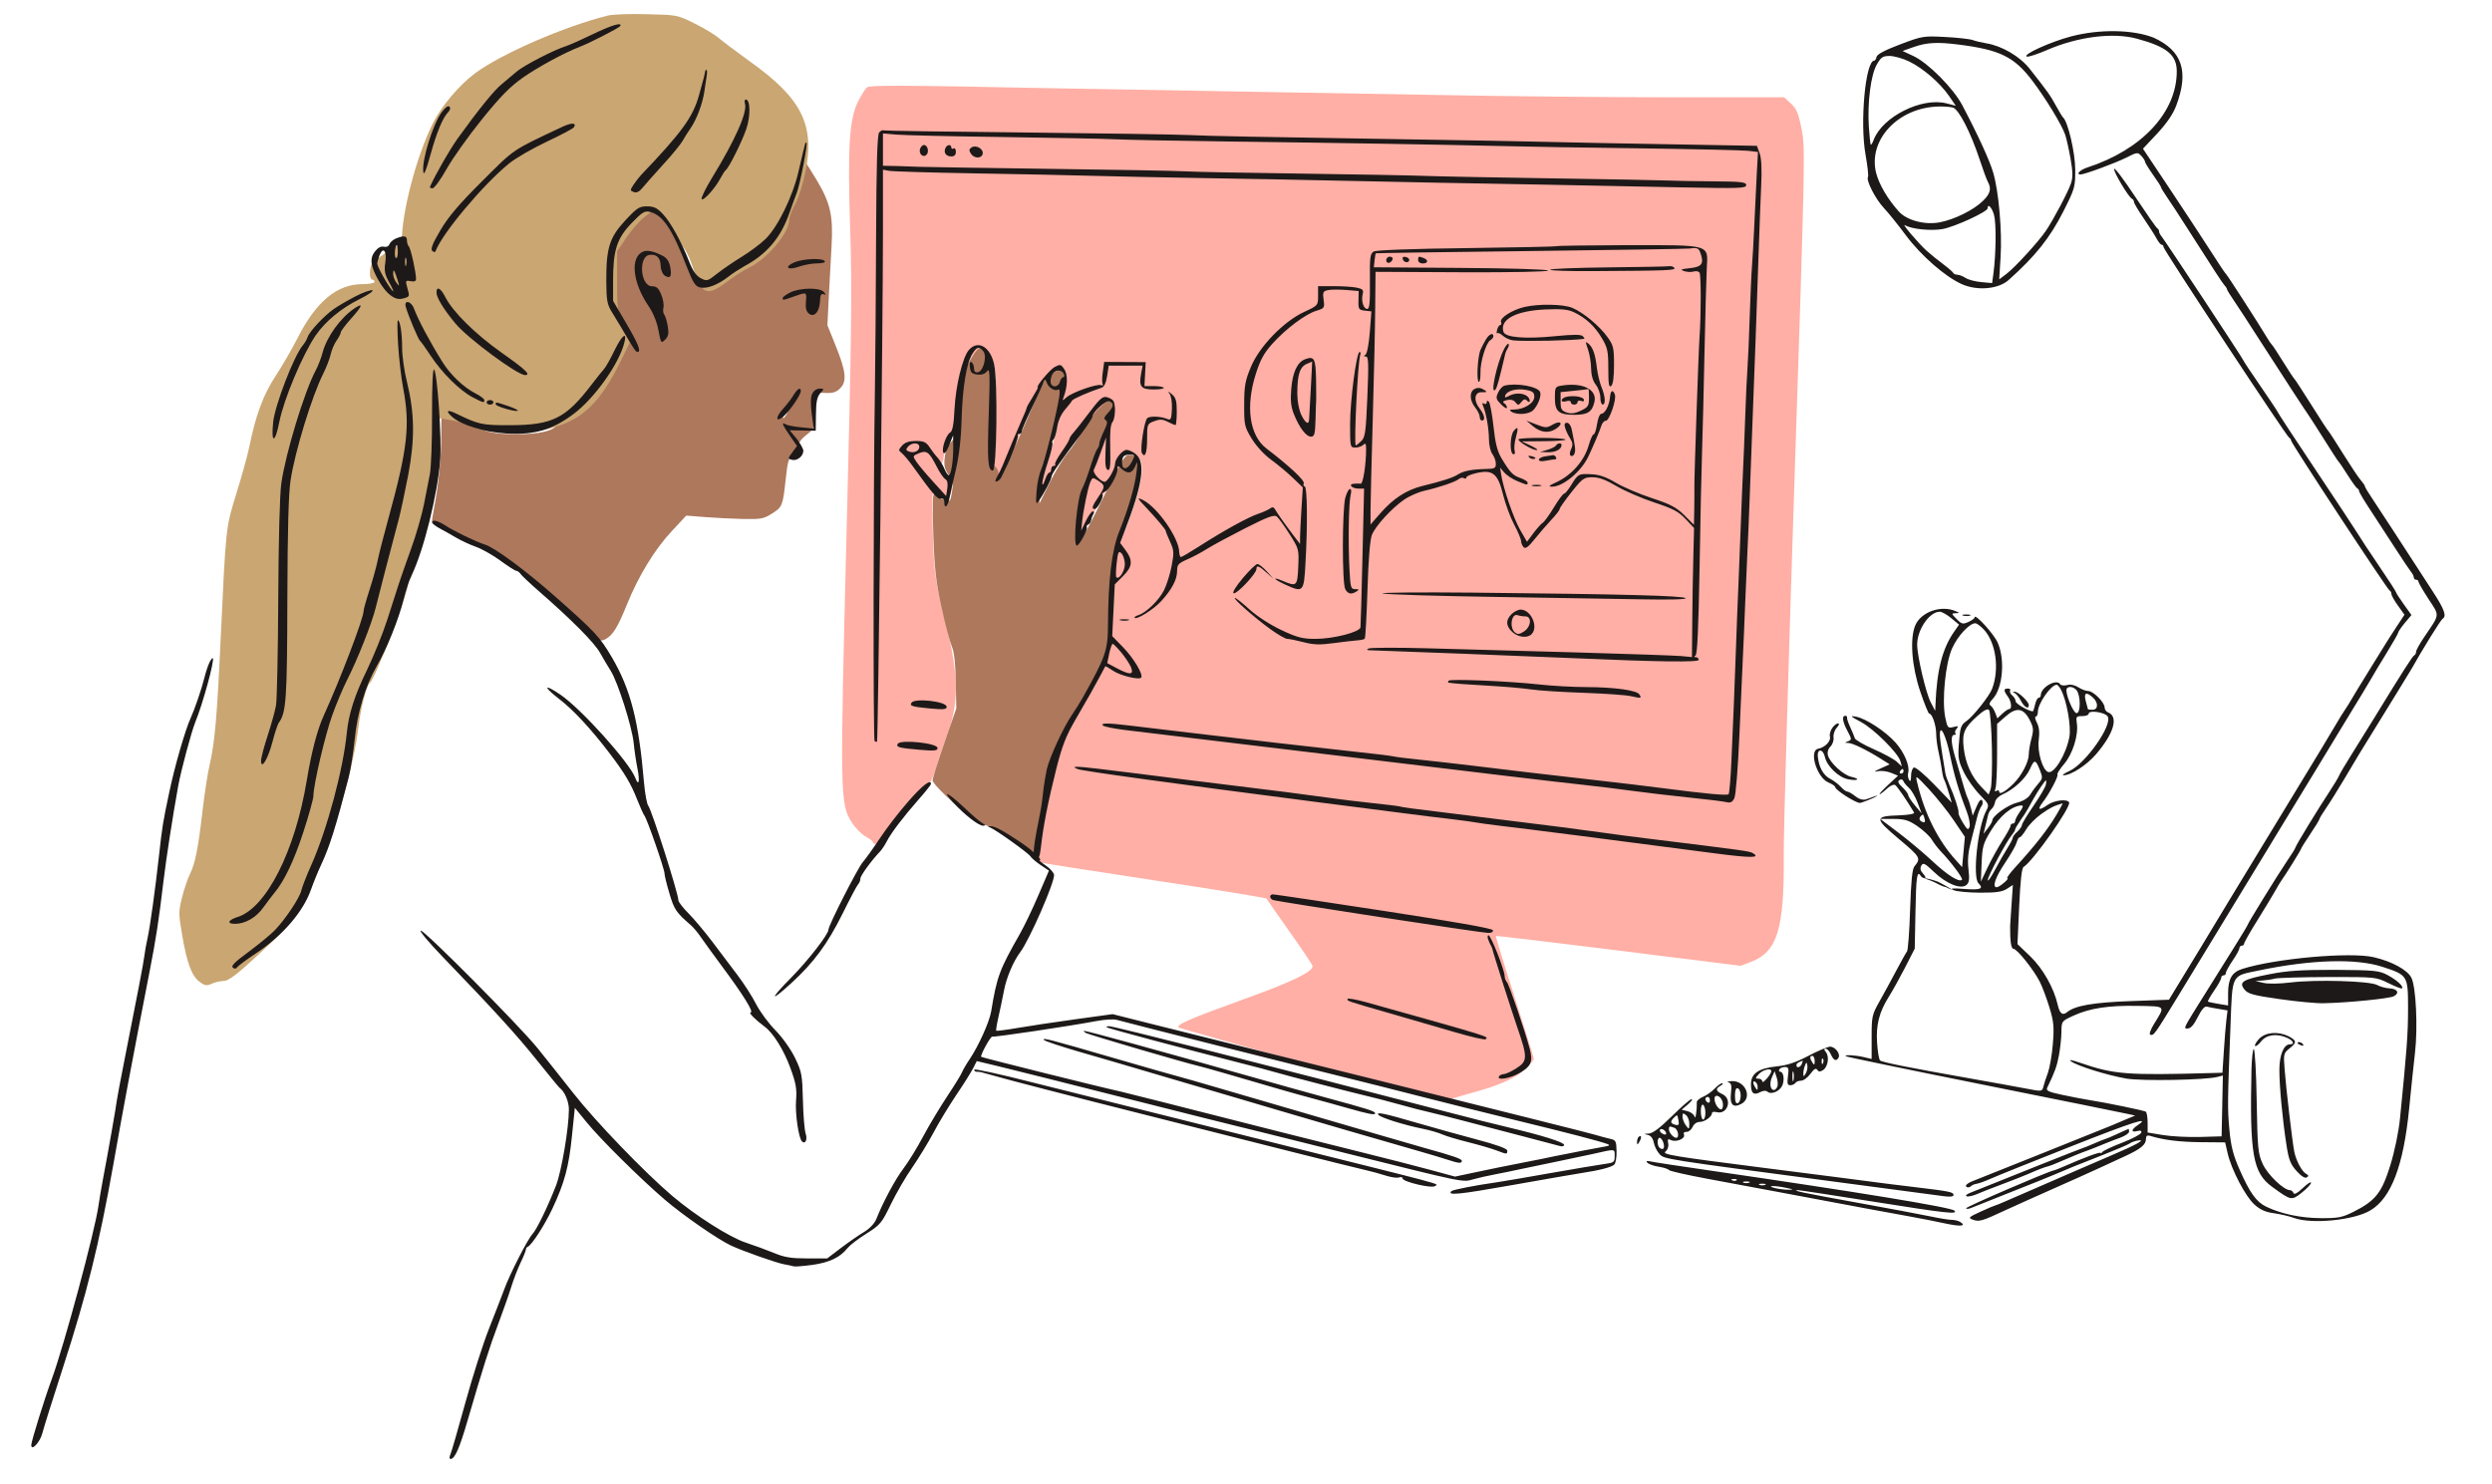
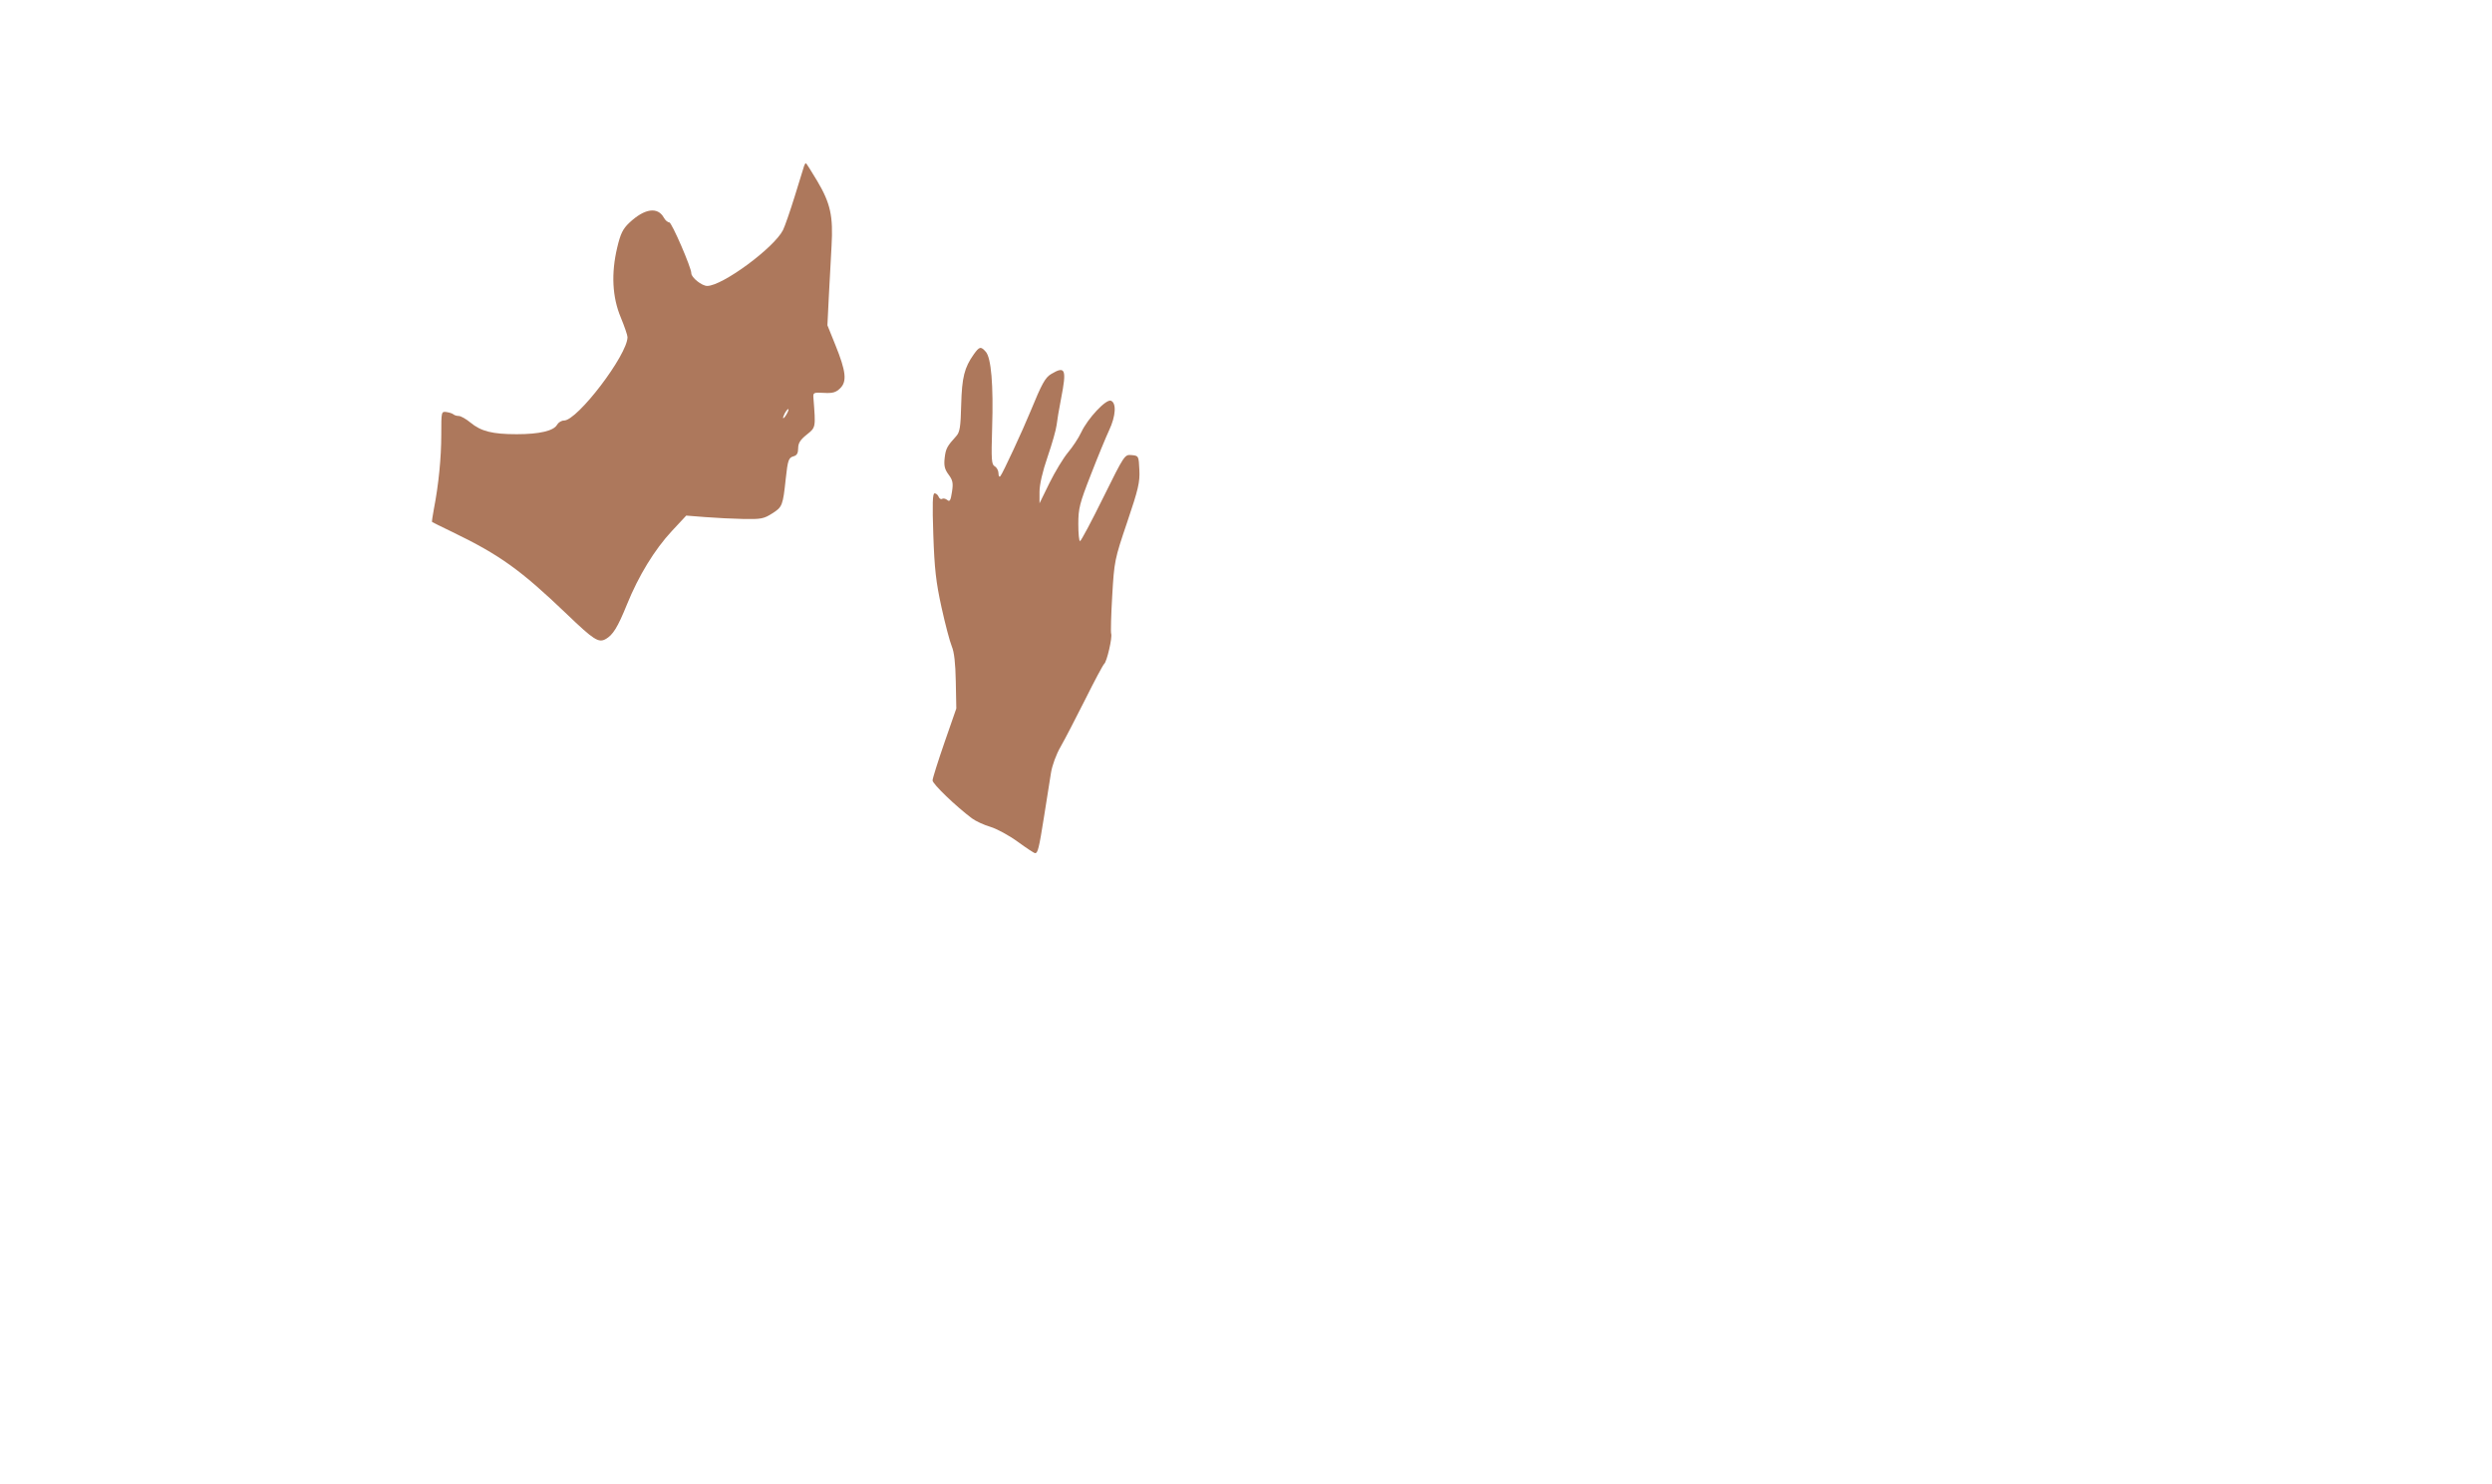
<svg xmlns="http://www.w3.org/2000/svg" version="1.1" id="Layer_1" x="0px" y="0px" viewBox="0 0 2351 1400" style="enable-background:new 0 0 2351 1400;" xml:space="preserve">
  <style type="text/css">
	.st0{fill-rule:evenodd;clip-rule:evenodd;fill:#FFAFA5;}
	.st1{fill-rule:evenodd;clip-rule:evenodd;fill:#AD785C;}
	.st2{fill-rule:evenodd;clip-rule:evenodd;fill:#CAA672;}
	.st3{fill-rule:evenodd;clip-rule:evenodd;fill:#1E1919;}
</style>
  <g>
-     <path class="st0" d="M818,82.4c-1.3,0.9-5,6.6-8.2,12.8c-8.6,16.6-10.3,43.5-7.7,122c1.8,54.3,1.3,99.9-3.5,288   c-6.2,246.2-6.1,253.3,5,270.8c3.3,5.2,9.2,11.2,13,13.3c3.9,2.1,7,4.5,7,5.4c0,0.9,1,1.7,2.2,1.7c2.8,0,25.8-24.5,38.1-40.6   c5.1-6.6,10.8-14,12.8-16.3c1.9-2.3,5.2-10.1,7.2-17.2c2-7.1,6.1-19.3,9.1-27.1c11.8-30.9,11.7-57.4-0.3-105.1   c-10.3-40.9-11.5-48.9-12.7-88.6c-1.1-34.6-0.8-38.1,2.4-38.1c2,0,4.1,1.5,4.8,3.2c2.2,5.7,8.9,3.8,10.4-3   c1.3-5.8-2.2-15.2-5.6-15.2c-1.7,0-11.5-14.8-13.4-20.4l-1.5-4.3l3.4,4.3c1.9,2.4,4.2,5.7,5.2,7.5c2.6,4.5,3.9,2.5,5.2-8.4   c0.6-5.2,3.1-11.5,5.5-14.1c2.9-3,4.4-7.6,4.4-13.1c0.1-12.5,5.6-43.9,9.3-52.5c1.8-4.1,6.2-10.4,9.9-13.9l6.7-6.4l5.1,6.4   c2.8,3.5,5.7,9.2,6.4,12.6c2.2,10.8,1.4,73.7-1.1,85.3c-1.8,8.6-1.8,12.2,0.4,16.2c1.5,2.8,3.6,5.1,4.6,5.1   c3.5,0,10.5-14.1,16.6-33.6c7.8-24.8,23.7-55.7,33.5-65.2c6.8-6.6,7.9-7,10.8-4c2.8,2.8,2.9,5,0.9,13.9c-1.3,5.8-3.3,16.8-4.2,24.4   c-1.9,14.9-8.7,41.5-15.3,60.2c-6,16.9-1.7,19,6.4,3c8.4-16.7,29-46.7,41.5-60.6c18.8-20.8,24.9-11.5,12.4,19   c-14,34.1-21.6,57.4-22.5,69.1c-0.5,6.7-1.9,14.6-3,17.7c-1.5,3.9-1.4,6,0.4,7.1c1.4,0.8,2.9,0.2,3.5-1.5c2-6.2,24.5-48.3,27.8-52   c1.9-2.1,3.5-5.5,3.7-7.5c1.2-13.3,8-18.1,17.1-12.2c4.4,2.9,5.5,5.3,5.5,12.5c0,12.3-5.6,32-17.8,62.5   c-7.4,18.4-8.3,24.6-9.9,67.7c-1.6,41.3-1.7,42.2-8.5,56.6c-3.8,8.1-10.8,20.7-15.4,28.1c-4.7,7.4-8.5,14.2-8.5,15.1   s-1.8,4.2-3.9,7.3c-6.2,9.1-18.2,38.4-20.1,49.4c-1,5.5-2.7,15.8-3.9,22.9c-1.2,7.1-3.1,18.2-4.4,24.7c-3.4,17.6-6,35.4-5.2,36.2   c0.4,0.4,48.8,8,107.7,16.9c58.9,8.9,107.3,16.8,107.6,17.5c0.3,0.8,10.2,14.9,21.9,31.5c11.8,16.5,21.4,31,21.5,32.2   c0.2,5.4-19.8,15-65.4,31.4c-50.3,18.2-63.6,23.9-61,26.5c0.6,0.6,57.1,16.6,125.6,35.7c111.8,31.1,125.2,34.4,131,32.1   c3.6-1.4,12.8-4.2,20.7-6.3c24.8-6.7,40.9-13.8,49.5-22c4.6-4.3,8.3-8.8,8.3-10c0-1.1-8.2-27.5-18.2-58.6   c-10-31.1-17.9-56.9-17.5-57.2c0.4-0.4,52.4,5.8,115.7,13.7l115.1,14.4l10-3.8c24.6-9.4,31.3-30.9,30.7-99.6   c-0.2-21,4.4-179.8,10.1-352.9c10.1-305.9,10.3-315.3,6.8-333.1c-3-15-4.8-19.4-10.1-24.2l-6.4-5.9l-104.7,0   c-57.6,0-155.5-0.9-217.5-2.1c-62-1.1-147.1-2.6-189.1-3.3c-42-0.7-126.1-2.2-186.9-3.3C851.9,80.4,821.2,80.3,818,82.4z" />
    <path class="st1" d="M758.6,156.6c-0.5,1.5-4.4,14.3-8.8,28.5c-4.4,14.2-9.4,28.6-11.1,32c-8.4,16.7-57,52.6-71.5,52.7   c-5.1,0-15.1-8-15-12c0.1-5.1-18.5-48-20.8-48c-1.5,0-3.7-1.9-5-4.2c-5.8-10.8-18.3-9-32.8,4.7c-6,5.7-8.2,10.2-11.3,23.2   c-5.8,24.4-4.7,46.8,3.3,65.9c3.5,8.5,6.4,16.9,6.4,18.7c0,16.7-47.2,78.7-59.9,78.7c-2.4,0-5.3,1.8-6.5,3.9   c-3.1,5.8-16.6,9-38.1,9c-23,0-33.7-2.7-43.7-11c-4.1-3.4-9.1-6.2-11-6.2c-1.9,0-4.1-0.7-5-1.5c-0.8-0.8-3.8-1.8-6.5-2.2   c-5-0.7-5-0.5-5,21.4c0,21.6-2.5,47.2-7,70.2c-1.2,6.4-2,11.9-1.7,12.1c0.3,0.3,8.8,4.5,18.8,9.3c45.1,21.8,64.6,35.8,108.5,77.8   c25.1,24.1,29.8,27.1,36.3,23.5c7-3.8,11.5-11.1,20.3-32.8c10.9-26.9,26-51.7,42.3-69.2l13.6-14.6l17.9,1.4   c9.9,0.8,26.2,1.6,36.2,1.8c16.4,0.3,19.2-0.2,27.1-5.3c9.5-6,10-7.4,12.7-32.8c1.9-17.6,2.7-19.8,7.5-21.1c3-0.8,4.2-3,4.2-7.5   c0-4.9,2-8,8.1-12.9c8.6-6.9,8.5-6.4,6.3-34.7c-0.4-5,0.1-5.2,9.9-4.7c8.2,0.5,11.3-0.4,15.3-4.3c6.6-6.4,5.6-16-4.5-40.9   l-7.5-18.6l1.3-26.5c0.7-14.6,1.9-36.4,2.6-48.4c1.6-28.1-1-40.1-13.5-61.2c-5.5-9.2-10.3-16.8-10.7-16.8   C759.9,153.9,759.1,155.1,758.6,156.6z M918.7,334.3c-8.9,12.6-11.2,21.6-11.9,47.6c-0.5,20.9-1.3,25.9-4.6,29.5   c-8.7,9.6-10,11.9-11,20.8c-0.8,7.2,0,10.6,3.7,15.6c4,5.4,4.5,8,3.2,16.4c-1.2,8-2.1,9.6-4.4,7.6c-1.6-1.3-3.8-1.8-4.9-1.1   c-1.1,0.7-2.6-0.2-3.3-2c-0.7-1.8-2.4-3.2-3.8-3.2c-1.9,0-2.2,9.7-1.2,39.2c1.1,32.1,2.5,44.5,7.7,68.2c3.5,16,7.9,32.6,9.7,36.9   c2.3,5.4,3.5,16,3.8,33.3l0.5,25.4l-11.2,32.2c-6.1,17.7-11.2,33.7-11.2,35.7c0,3.3,22.2,24.6,37.2,35.8c3.5,2.6,11.3,6.2,17.4,8   c6,1.8,17.6,8.1,25.7,14c8.1,5.9,15.5,10.8,16.4,10.8c2.6,0,3.7-4.3,8.5-34.7c2.5-15.8,5.4-34.3,6.5-41c1.1-7,5-17.7,9.1-24.7   c3.9-6.8,14.3-26.9,23.2-44.6c8.8-17.7,16.9-32.8,17.9-33.6c2.5-1.8,7.9-25.2,6.6-28.5c-0.5-1.4-0.1-17.6,1-35.9   c1.9-32.5,2.2-34.2,14.1-69.3c10.5-31,12.1-37.8,11.5-49.3c-0.6-13.2-0.7-13.4-7.3-14c-6.6-0.6-6.7-0.5-26.9,40.3   c-11.1,22.5-20.9,40.9-21.8,40.9c-0.9,0-1.6-7.3-1.6-16.2c0-14.6,1.2-19.4,11.9-46.7c6.5-16.8,14.3-35.6,17.2-41.8   c6.3-13.4,7-25.7,1.7-27.8c-4.6-1.8-21.8,16.5-28.1,29.9c-2.4,5.2-8.1,13.8-12.5,19c-4.4,5.3-12.2,18.2-17.4,28.7l-9.4,19.2v-10.8   c0-6.8,2.8-19.1,7.6-33c4.2-12.2,8-25.6,8.5-29.9c0.5-4.2,2.3-15.4,4.2-24.9c5.5-28,4.1-31.4-9.3-23.4c-5.6,3.3-8.8,9.1-19.5,35.2   c-7.1,17.4-26.3,58.8-28.4,61.1c-1,1.2-1.8,0.1-1.8-2.6c0-2.5-1.6-5.5-3.5-6.6c-3.1-1.7-3.4-6-2.5-36.1c1.3-41.1-0.9-66.2-6-72   C925.3,326.6,924,326.9,918.7,334.3z M742.4,390.3c-1.3,2.4-2.8,4.3-3.4,4.3c-0.6,0,0-1.9,1.2-4.3c1.3-2.4,2.8-4.3,3.4-4.3   C744.3,386,743.7,387.9,742.4,390.3z" />
-     <path class="st2" d="M573.4,14.7c-40.9,10.2-100.1,35.9-124.9,54.2c-15.5,11.5-32.3,31.4-40.6,48.4   c-15.3,31.3-28.6,82.1-28.9,110.5c0,2.1-1,3.8-2.1,3.8c-3.8,0-25.3,14.8-26.6,18.3c-2.1,5.4-1.6,13.9,0.8,13.9c1.2,0,2.2,1,2.2,2.2   c0,1.2-5.1,2.1-11.4,2.1c-24.1,0-43.9,16.6-61.4,51.3c-5,9.9-14.3,25.9-20.6,35.5c-11.5,17.5-18.7,36.9-24.8,67.1   c-1.4,7-6.7,26.2-11.8,42.7c-10.4,33.6-10.1,30.7-15.2,139.7c-3.4,73.4-5.5,96.5-10.4,117.6c-1.8,7.8-4.8,27-6.6,42.8   c-4.1,35.5-7,50.2-11.9,59.9c-2.1,4.1-5.4,14-7.4,21.8c-3.4,13.4-3.4,15.7,0,35.5c4.5,26.7,9.1,38.9,16.5,44.4   c4.9,3.7,6.7,4,11.4,1.8c3-1.4,8.1-2.5,11.3-2.6c4.3,0,11.9-5.6,29.7-22c37.3-34.3,46.1-46.1,57.8-77.8c2.6-7.1,8.7-23.5,13.6-36.5   c10.8-28.9,23.1-77.4,25.9-102.1c2.2-18.9,7.9-41,11-43c4.6-2.9,37.4-88.3,35.8-93.1c-0.4-1.3,0.4-3.4,1.9-4.6   c2.9-2.3,19-65.6,21.4-83.8c0.8-5.9,2.9-16.5,4.7-23.6c2.2-8.9,2.8-17.8,2-28.7l-1.3-15.8l10.2,1.5c5.6,0.8,12.8,2.9,16.1,4.6   c16.3,8.4,51.9,10.2,77.4,4c31.8-7.8,49-24.1,69-65.2l9.4-19.4l-6.7-13.5c-6.4-13-6.7-14.5-6.7-41.5v-28l8.6-12.7   c4.7-7,12.2-15.6,16.6-19.1l8-6.4l9,6.2c5.1,3.5,10.3,9.5,12.1,13.8c1.7,4.1,5.3,10.4,7.9,14c2.7,3.5,6.1,10.3,7.6,14.9   c1.5,4.7,4.6,12.6,6.9,17.7c5.4,12.3,11.3,12.3,27.3,0.1c6.6-5,15.5-10.7,19.8-12.7c16.7-7.6,38.4-32.8,38.4-44.7   c0-3,2.5-9.8,5.6-15.2c3.1-5.3,7.4-18.7,9.7-29.7c9.3-45.1-2.9-70-51.5-104.8c-12.6-9.1-26-19.1-29.8-22.4   c-3.8-3.3-14.2-9.6-23.2-14c-16.1-8-16.8-8.1-44.7-8.7C594.8,12.9,578.1,13.5,573.4,14.7z" />
-     <path class="st3" d="M1953.7,34.4c-19.9,5.3-46.3,17.4-41.5,19c1.5,0.5,10.3-2.4,19.5-6.4c28.7-12.4,61.9-16.6,84.3-10.5   c28.4,7.7,37.6,15.3,37.6,30.9c0,38.5-32.9,73.9-84.3,90.6c-7,2.3-11.2,6.6-6.4,6.6c3.8,0,33.2-10.9,43.1-15.9   c10.2-5.2,10.8-5.2,14.2-1.6c1.9,2.1,3.5,4.6,3.5,5.6c0,0.9,3.4,6.4,7.5,12.2c4.1,5.8,7.5,11,7.5,11.7c0,0.7,2.8,5.3,6.2,10.2   c3.4,4.9,11.4,17.1,17.7,27.1c25.6,40.2,33.9,52.9,36.1,55.4c1.3,1.4,2.3,3.1,2.3,3.7c0,0.6,2.8,5.2,6.3,10.3   c3.5,5.1,13.7,20.8,22.8,35c24.4,38,45.7,70.6,47.6,73.1c0.9,1.2,7.4,11.3,14.5,22.6c7,11.2,13.3,20.9,14,21.5   c0.7,0.6,4.6,6.4,8.7,12.9c4.1,6.5,8.2,12.1,9.1,12.5c0.9,0.4,1.6,1.5,1.6,2.5c0,1,4.7,8.9,10.4,17.5c5.7,8.7,16.3,24.9,23.5,36.1   c7.2,11.2,14.2,21.6,15.4,23c1.2,1.4,2.3,3.6,2.3,4.8c0,1.2,1,2.2,2.2,2.2c1.2,0,2.2,0.8,2.2,1.8c0,1,4.3,8.4,9.5,16.4   c10.7,16.3,10.9,13.9-3.6,35.2c-4.4,6.5-8.1,13-8.1,14.5c0,1.5-0.8,3-1.7,3.4c-1.6,0.7-10.1,13.9-37.9,59.3   c-6,9.8-15.6,25.2-21.3,34.3c-5.7,9.1-11,18-11.7,19.8c-0.7,1.8-4.8,8.7-9.1,15.2c-9.8,14.7-32.2,51.4-32.2,52.9   c0,0.6-3.7,6.6-8.3,13.3c-8.8,13-36.8,58.4-36.8,59.7c0,0.4-6,10.4-13.4,22.2c-7.4,11.8-18.7,29.9-25.2,40.3   c-23.1,36.9-22.2,35.1-17.7,35.1c2.7,0,5.8-3.6,9.3-10.7c3.5-7,6.4-10.4,8.5-9.9c1.8,0.5,6.9,1.5,11.4,2.2l8.2,1.4l-1.1,9   c-0.6,5-1.7,18.2-2.4,29.4l-1.3,20.4l-11.1,0.3c-79.1,2.2-91.2,1.3-122.9-9.6c-8.7-3-11.5-3.4-8.6-1.3c5.8,4.2,33.9,13,51.9,16.1   c14.5,2.5,75.2,1.4,86.2-1.6l4.9-1.3l-0.6,28.7l-0.6,28.7l-20.4,0.6c-11.2,0.3-26.9-0.5-34.9-1.8l-14.5-2.4v-9.3   c0-5.1-0.8-9.8-1.8-10.4c-1.8-1.1-37.9-8.6-53-10.9c-4.7-0.7-16-2.9-25.1-4.8c-13.7-2.9-16.2-4-14.8-6.9c7.3-15.2,9-19.9,11-30.3   c1.2-6.5,2.3-16.5,2.4-22.2c0.1-10.3,0.1-10.3,11.2-15.4c15.5-7.1,33-9.8,60.8-9.3c26.9,0.5,26.1-0.4,15.5,16.8   c-3.4,5.5-5,10-3.7,10.4c3.3,1.1,3.9,0.2,26.8-37.3c18.7-30.8,41.3-67.8,82.9-136.1c7.5-12.2,17-27.9,21.1-34.7   c4.1-6.9,14.8-24.3,23.6-38.7c8.9-14.5,18.5-30.4,21.5-35.4c3-5,10.1-16.7,15.8-26c5.7-9.3,12.7-20.8,15.4-25.5   c2.7-4.7,9.8-16.7,15.9-26.5c6-9.8,11-18.5,11-19.4c0-0.8,2.8-4.9,6.2-9l6.2-7.4l-7.3-10.2c-4-5.6-7.3-10.7-7.3-11.4   c0-0.6-7-11.5-15.6-24.1c-8.6-12.6-18-26.9-20.9-31.7c-3-4.8-20.8-31.9-39.8-60.3c-18.9-28.3-34.8-52.5-35.2-53.7   c-0.5-1.2-8-12.5-16.7-25.1c-8.7-12.6-15.8-23.3-15.8-23.8c0-1.1-74.2-113.5-77.2-117c-1.2-1.4-2.3-3.5-2.3-4.7   c0-1.1-0.7-2.4-1.6-2.8c-0.9-0.4-10.2-13.8-20.8-29.7c-10.5-15.9-19.5-27.9-20-26.5c-0.8,2.6,13.8,27.1,16.9,28.3   c1,0.4,1.8,1.7,1.8,2.9c0,1.2,4.1,8.1,9.1,15.4c5,7.3,10.5,15.9,12.2,19.1c1.7,3.2,3.9,5.9,4.8,5.9c1,0,1.8,1,1.8,2.2   c0,2.6,116.3,179.1,118.7,180.1c0.9,0.4,1.7,1.6,1.7,2.6c0,2.4,90.7,140.4,92.9,141.4c0.9,0.4,1.7,1.8,1.7,3.2   c0,1.4,2.8,6.4,6.2,11.1l6.1,8.5l-7.8,11.9c-4.3,6.6-9,13.8-10.4,16.2c-1.4,2.3-8.6,13.9-15.9,25.7c-7.3,11.8-14.4,23.4-15.7,25.8   c-1.3,2.4-4.2,7-6.5,10.4c-2.3,3.4-5.6,8.8-7.5,12.1c-1.9,3.3-8.2,13.9-14.1,23.6c-5.9,9.7-12.7,20.8-15,24.7   c-18.6,30.7-34.7,57-53.7,88.3c-12.2,20.1-27.2,44.7-33.2,54.8s-18.1,29.9-26.7,44l-15.7,25.8l-36.3,1.3   c-35.4,1.3-52.4,4.3-59.9,10.5c-4.1,3.4-6.9,1.2-8.7-6.8c-3.5-15.9-14.1-34.6-26-46l-12-11.5l1.6-35.6c1.1-24,2.4-36.1,4.2-37.2   c8.9-5.4,45.3-57.1,42.9-61c-2.1-3.4-14.2-1.9-20.6,2.7c-7.8,5.5-9.7,4.4-4.3-2.6c6.2-8,15.2-25,13.9-26.3   c-0.6-0.6,2.2-5.1,6.3-9.9c8.1-9.5,13.7-27.3,12-38.5c-0.9-6.2-0.5-6.7,5.1-6.7c3.3,0,6.1-1,6.1-2.3c0-3.6,15.4-1.4,17.9,2.6   c4.9,7.9-20.8,44.5-36.1,51.5c-4.8,2.2-7.3,3.9-5.6,4c7.1,0.1,21.9-9.5,30.8-19.9c17-19.9,21.4-35.5,11.1-39.5   c-1.7-0.7-3.1-2.7-3.1-4.6c0-4.8-10.7-15.5-15.5-15.5c-2.2,0-6.3-1.6-9.3-3.5c-3.2-2.1-7.3-3-10.5-2.1c-2.9,0.7-5.9,0.4-6.6-0.8   c-3.4-5.5-18.3,2.9-18.3,10.3c0,1.4-0.9,2.5-2,2.5c-1.1,0-2.6,2.9-3.4,6.4c-0.8,3.5-1.7,6.4-2.1,6.4c-3.8,0-16.2-7.2-16.2-9.4   c0-1.6-1.4-4.1-3.2-5.6c-1.8-1.5-2.7-3.5-2-4.6c0.6-1.1-0.3-1.9-2.2-1.9c-4.1,0-4.1,2-0.1,7.4c3.4,4.5,4.3,11.9,1.4,11.9   c-1,0-3.9,2-6.5,4.4l-4.7,4.4l-2-5.3c-1.1-2.9-3.1-5.9-4.4-6.8c-1.7-1-1-3,2.1-6.3c9.4-10.1,11.8-36.9,4.6-53.1   c-3.6-8.2-21.7-28-21.7-23.8c0,0.9-2.6,2.9-5.8,4.3c-5.2,2.4-6.4,2.2-11.2-2.7c-5-5-5.1-5.4-1.1-5.5c4.2-0.2,4.2-0.2,0-2   c-13.7-5.9-32.5,0.8-37.9,13.4c-5.3,12.5-3.4,38.6,4.6,62.3c3.9,11.5,7.7,21,8.5,21c2.8,0,6.5,10.8,6.6,18.9c0,4.4,1,12.1,2.2,17.1   c1.2,5,2.5,12.6,3.1,16.7c0.5,4.2,1.5,8.5,2.2,9.6c0.7,1.1,2.6,6.5,4.2,11.9l3,9.9l-16.5-17.1c-9.1-9.4-17.7-16.7-19.2-16.1   c-1.5,0.6-2.7,4.1-2.7,7.8c0,4.7-0.6,5.9-1.9,3.9c-1-1.6-1.4-4.7-0.8-6.8c1.7-6.4-3.7-19.2-12-28.5c-9.6-10.7-28-22.7-37.3-24.4   c-6-1.1-5.4-0.4,4.5,4.9c12.4,6.6,35.4,29.5,37.5,37.3l1.3,4.8l-4.7-4.4c-2.6-2.4-12.4-7.8-21.8-11.9c-9.4-4.1-17.5-8.8-17.9-10.4   c-0.4-1.6-2.4-6.2-4.3-10.4c-1.9-4.1-3.3-8.2-3-9.1c0.3-0.9-0.5-1.6-1.7-1.6c-3.4,0-2.5,5.8,2.2,14.5c4,7.5,4.1,8.1,0.5,9.5   c-3.5,1.4-3.5,1.5,0.1,1.6c4.3,0.2,17.5,6.6,30.5,14.8l8.6,5.4l-8.6,3.9c-6.2,2.8-6.9,3.5-2.6,2.6c3.3-0.7,8.9,0,12.5,1.5l6.6,2.7   l-10.4,9.7c-9.8,9.2-9.2,10.9,0.7,1.9c2.6-2.3,5.7-3.6,7-2.8c1.9,1.2,10.9,14.3,17.8,25.9c0.8,1.3-4.5,2.3-13.8,2.7   c-23.9,0.8-23.9,2.6-0.4,22.4c20.3,17,20.9,18.2,14.6,25.7c-2.1,2.5-3.2,13.8-4.1,40.7c-0.6,20.5-2,38.3-2.9,39.6   c-1,1.2-5.6,9.5-10.3,18.4c-4.7,8.9-11.8,21.9-15.8,29c-6.9,12.2-7.3,14-7.3,33.5v20.6l-7.5-1.8c-8.3-1.9-18.5-2.4-16.9-0.8   c0.6,0.6,59,12.7,129.8,26.9c70.8,14.2,132.1,26.6,136,27.5l7.2,1.6l-9.4,3.9c-5.1,2.1-11.3,4.7-13.7,5.8   c-2.4,1-31.4,12.7-64.5,25.9c-33.1,13.2-62.8,25.1-66.1,26.4c-3.3,1.3-5.9,3.1-5.9,4.1c0,2.1,3.1,2.2,5.1,0.2   c0.8-0.8,3.2-1.7,5.2-2c2-0.3,8-2.5,13.4-4.9c5.3-2.4,39.1-16,75.1-30.2c59.8-23.6,76.1-28.8,63-20c-6.1,4.1-6.2,7-0.2,5.4   c3.2-0.8,4.3-0.3,3.7,1.6c-0.5,1.5-8.6,5.8-18,9.4c-9.4,3.6-17.8,7.6-18.7,8.8c-0.9,1.2-1.6,1.6-1.6,0.8c0-1.3-15.6,4.4-34.4,12.7   c-4.1,1.8-8.5,3.6-9.7,3.8c-7.2,1.7-82.7,34.3-82.7,35.7c0,0.9,2.2,0.8,4.8-0.3c2.7-1.1,19.8-7.9,38.1-15.2   c18.3-7.2,36.4-14.5,40.3-16.2c12.5-5.4,20.5-8.7,44.6-18.1c13-5.1,24.7-10.1,26.1-11.1c1.4-1,4.5-2.3,7-2.8   c9.9-1.9,1.2,3.2-24,13.9c-14.5,6.2-30.2,13-35,15.1c-4.7,2.1-19.2,8.4-32.2,14c-13,5.6-27.7,12-32.7,14.2c-5,2.2-9.4,4-9.9,4   c-0.5,0-6.6,2.6-13.4,5.7c-11.4,5.2-12.1,5.9-7.5,7.6c6,2.2,8.5,1.5,31-9c9.6-4.4,30-13.6,45.4-20.4c15.4-6.8,34.2-15.2,41.9-18.8   c7.7-3.6,19.3-8.9,25.8-11.9c14.5-6.7,19.3-10.7,19.3-16c0-2.9,1.1-3.8,3.8-3c13.1,4,27.9,5.8,48,6l22.9,0.2l2.4,10.4   c3.6,15.5,16.8,40.7,25.3,48.3c5.3,4.8,10.5,7.1,18.1,8.1c5.8,0.8,14.6,2.8,19.5,4.6c16.8,5.9,55.8,2.1,71.5-7.1   c19.8-11.5,31.5-42.3,36.8-96.1c1.9-18.9,4.3-42.6,5.5-52.6c2.8-23.6,1-62.6-3.4-71c-3.8-7.4-18.2-15.3-35.3-19.3   c-22.1-5.2-92.9,1.1-124.2,11c-9.8,3.1-13.4,9.4-13.4,23v11.5l-9.1-1.5c-5-0.8-9.5-1.8-9.9-2.2c-0.4-0.4,2.2-5,5.9-10.4   c3.7-5.3,6.6-10.7,6.6-12s1-2.3,2.2-2.3c1.2,0,2.2-1,2.2-2.3c0-1.3,2.9-6.5,6.4-11.7c3.6-5.2,6.4-10.4,6.4-11.7   c0-1.3,1-2.3,2.2-2.3c1.2,0,2.2-0.9,2.2-1.9c0-1.1,5.6-11,12.5-22c6.9-11.1,14.4-23.5,16.7-27.6c2.3-4.1,4.9-8.5,5.8-9.7   c3.7-5,18.8-29.3,18.8-30.3c0-0.6,3.9-6.8,8.6-13.8c4.7-7,8.6-13.3,8.6-14c0-0.7,2.8-5.4,6.2-10.3c3.4-4.9,11.4-17.7,17.7-28.3   c6.3-10.6,12.5-21,13.7-23c3.3-5.5,22.7-37,35.5-57.6c6.2-10,12.4-20.2,13.8-22.6c10.2-18.2,27.6-46.3,29.3-47.3   c4.1-2.5,1.9-8.8-9.1-25.7c-30.2-46.6-52.2-80.4-57.8-88.7c-3.4-5.1-6.3-9.8-6.3-10.6c0-0.8-1.8-3.4-3.9-5.8   c-2.2-2.4-9.6-13.6-16.6-24.8s-13.2-20.9-13.9-21.5c-0.7-0.6-8-11.7-16.1-24.7c-8.2-13-15.4-24.1-16.1-24.7   c-0.7-0.6-5.5-7.8-10.6-16.1c-5.1-8.3-9.9-15.5-10.6-16.1c-0.7-0.6-2.4-3-3.8-5.4c-7.8-13.1-38.2-60.3-39.4-61.2   c-0.8-0.6-7.3-10.3-14.4-21.5c-7.2-11.2-24.5-37.6-38.5-58.6l-25.5-38.2l13.5-14.4c9-9.7,14.9-18.3,17.9-26.3   c12.1-32.3,5.7-51.6-21.1-64C2012.6,27.9,1981,27.2,1953.7,34.4z M1792.6,41.9c-14.1,5.3-21.7,9.3-22.2,11.7   c-0.4,2-1.4,3.6-2.2,3.6c-8.3,0-13.7,58.1-8.2,88.9c1.9,10.5,2.9,19.9,2.3,20.9c-2,3.2,7.1,20.9,15,29.3c4.2,4.4,13.5,16,20.7,25.7   c14.3,19.2,37.3,39.3,53,46.2c14.5,6.4,34.3,4.6,43.9-3.9c25.4-22.7,39.1-39.9,51.8-65c10.9-21.6,11.2-22.9,11.1-39.8   c-0.1-15.8-7-44.9-11.4-48.6c-0.7-0.6-3.7-5.5-6.7-11c-5.3-9.8-8-13.6-24.8-34.9c-9.3-11.8-26.2-21.7-40.9-24.1   c-4.4-0.7-10.2-2.1-12.9-3.1c-2.7-1-14.4-2.3-26-2.9C1814.7,33.8,1813.4,34,1792.6,41.9z M1847.4,42c39.6,5,52.9,11.6,70.2,34.5   c12.4,16.4,27.6,41.4,30.7,50.5c1.2,3.5,3.5,13.8,5.1,22.7c2.2,12.8,2.3,17.8,0.3,23.6c-2.9,8.4-16.5,34-23.5,44.4   c-6.9,10.2-29,34.4-37.1,40.6l-7,5.3l1.3-21.1c1.5-24.1-1.7-61.8-7-79.7c-3.4-11.6-14.5-35.8-29.3-63.8   c-8.4-15.8-32-39.6-45.9-46.1l-10.3-4.8l10.7-3.8C1817.7,40.1,1827.5,39.5,1847.4,42z M1801.3,58.1c13,6.3,29,20.2,37.5,32.5   l6.3,9.2l-8.9-2.3c-23.3-5.9-60.3,12.7-68.5,34.4c-1.1,3-2.4,5.1-2.8,4.6c-0.4-0.5-1.2-8.1-1.8-17c-1.4-22.9,1.8-48.4,7.4-58.4   c4.1-7.2,5.6-8.3,12.4-8.3C1787.2,52.9,1795.5,55.2,1801.3,58.1z M1842.4,101.5c5.5,1.5,16.7,23.2,25.3,49.2   c3.1,9.5,6.6,18.9,7.7,20.9c3.6,6.5,2.3,11.3-4.9,18.2c-9.1,8.7-26.9,17.4-40.6,20c-14,2.7-31.1-1.9-38.6-10.3   c-10.5-11.7-18.5-25.4-21.3-36.2c-7.9-31.4,20.9-62,59.1-62.8C1833.8,100.4,1839.8,100.8,1842.4,101.5z M1881.2,202.8   c2.2,7.7,1.9,37-0.6,55.5l-1.2,8.8l-10.1-0.9c-5.6-0.5-12.3-2.2-14.9-3.9c-2.6-1.7-6.2-3.1-7.9-3.1c-1.7,0-3.4-0.8-3.8-1.7   c-0.4-0.9-4.6-4.6-9.3-8.1c-4.7-3.5-11.8-9.2-15.7-12.7c-7.8-7-24.4-26.6-20.5-24.2c6,3.7,24.7,5.6,35.6,3.6   c11.7-2.2,42.4-16.3,42.4-19.6C1875.3,191.6,1879.2,195.7,1881.2,202.8z M407.7,493c0,1,3.1,3.4,7,5.5c3.8,2.1,10.9,6,15.6,8.8   c4.7,2.8,13.2,6.7,18.8,8.7c5.6,2,16,7.9,23.1,13.1c7.1,5.2,13.8,9.5,14.9,9.5c1.1,0,2.8,1.2,3.8,2.7c0.9,1.5,8.9,9,17.7,16.7   c30.9,27,52.1,48.3,57.5,58c3,5.3,7.6,13.1,10.2,17.2c6.6,10.6,19.9,52.3,21.5,67.7c0.7,7.1,2.3,18,3.6,24.3   c2.4,12.2,1.2,17.3-2.1,8.7c-5.6-14.6-50.6-64.7-70.4-78.3c-15.9-10.9-16.9-8-1.4,3.9c13.4,10.3,30,28.2,47.3,50.9   c14.6,19.2,20.4,29,26.3,44c2.8,7.1,5.9,14,6.9,15.3c2.6,3.4,18.9,50.3,18.9,54.4c0,1.9,2.1,10.5,4.7,19.1   c4.4,15,6.3,17.8,20.2,29.8c2.4,2.1,6.7,7.2,9.5,11.4c2.8,4.1,11.6,16.2,19.5,26.9c20,26.8,30.7,44,27.4,44   c-2.4,0,3.9,6.5,13.4,13.6c8,6,17.9,22,23.9,38.4c5.5,15,6.4,19.9,5.5,31.4c-0.9,12.1,2.4,35.1,5.6,38.3c3.1,3.1,5.4-1.8,3.5-7.3   c-1.1-3.2-2.3-17.5-2.6-31.6c-0.6-24-1.1-26.8-7.5-40c-3.9-8-11.9-19.3-18.5-26c-6.4-6.5-14.5-17.5-18.1-24.5   c-3.5-7-11.6-19.6-17.9-27.9c-6.3-8.4-17.1-22.7-24-31.8c-6.9-9.1-16.8-20.9-22-26.1c-5.2-5.2-9.5-10.8-9.5-12.4   c0-6.2-25.2-85.2-28.4-89.1c-1.3-1.6-3.1-11.3-4-21.6c-4.9-58-12.6-88.3-30.3-118.4c-11.5-19.5-15.6-24-54.5-58.3   c-27-23.8-56.3-45.5-65.4-48.2c-8-2.4-30.2-13.2-37.6-18.2C412.8,491.2,407.7,490,407.7,493z M1840.9,583.3l7.3,6.1l-4.4,6.3   c-11.2,15.9-16.5,36.1-17.8,68.6l-0.3,6.4l-4.1-7.8c-4.6-8.6-12.9-43.9-12.9-54.7c0-14.1,11.6-31,21.3-31   C1832,577.2,1836.9,580,1840.9,583.3z M1852.2,580.9c2.1,0.5,5,0.5,6.4-0.1c1.5-0.6-0.3-1-3.8-1   C1851.3,579.8,1850.2,580.3,1852.2,580.9z M1871.5,593.9c11.5,12.3,15,37.2,7.9,56c-2.5,6.7-17.9,26.1-24.1,30.4   c-5.5,3.9-6.1,5.6-7.4,23.1c-0.8,11.4-0.1,15.2,4.8,25.2c3.2,6.5,9.9,16,15,21.2c9,9.2,9.1,9.6,6,15.5   c-7.9,15.1-12.9,62.4-7.2,68.1c5.2,5.2,2.2,6.5-13.1,5.4c-12.1-0.9-14.4-0.6-10.2,1.2c3,1.2,14.2,2.3,24.9,2.3   c15,0.1,20.9-0.8,25.2-3.6l5.7-3.7l-1.3,18.8c-0.7,10.4-1.3,19.3-1.3,19.9c-0.1,14.8,0.9,21.5,3.2,21.6   c3.4,0.1,19.1,19.8,24.8,31.1c2.4,4.7,6.5,15.7,9.1,24.3c4.1,13.4,4.5,18.3,3.2,34.4c-0.8,10.3-3,22.6-4.7,27.3   c-1.8,4.7-3.7,10.6-4.3,13.1c-1.1,4.5-1.4,4.5-16.5,1.6c-8.5-1.6-31.8-5.9-51.9-9.4c-58.9-10.4-83.7-15.4-85.6-17.1   c-1-0.9-2.3-8.3-2.8-16.4c-1.2-17,2-29.3,11.1-43.8c3.4-5.3,10.2-17.7,15.3-27.5l9.1-17.8l0.7-35.4c0.6-32.8,1.5-38.8,5-33.2   c0.7,1.2,2.4,2.1,3.7,2.1c1.3,0,0.7-1.9-1.4-4.1c-2.7-2.9-3.2-5.2-1.8-7.7c1.7-3.1,3.4-2.3,11.9,5.9c11.7,11.2,25.3,16.7,30.6,12.4   c2.7-2.2,3.1-5.3,2-14.9c-1-8.5-0.3-16.4,2.3-26c2-7.6,4.6-17.7,5.7-22.4c1.1-4.7,3-9.7,4.3-11.2c1.2-1.5,1.5-3.9,0.6-5.3   c-1.1-1.8-2.9,0.2-5.3,5.8l-3.6,8.5l-1.5-6.4c-0.8-3.5-2.2-7.9-3.1-9.7c-1.5-3-3.3-8.9-12.2-39.9c-3.8-13.2-4-20.2-0.6-20.2   c1.4,0,1.9-0.6,1.1-1.4c-0.8-0.8-0.3-2.8,1.1-4.4c2.1-2.5,1.6-2.8-3-1.6c-5.2,1.3-5.7,0.7-7.7-9c-3.3-16.4,0.1-51,6.5-65.3   c5.1-11.5,16.3-23.6,21.8-23.6C1864.7,588,1868.4,590.6,1871.5,593.9z M197.6,625.1c-1.3,2.7-3.5,9.2-4.8,14.5   c-2.4,10-9.3,30-12.8,37.6c-5.1,11-15.1,45.5-20.2,69.8c-6.2,29.1-6.7,32.4-9.9,61.2c-3.4,30.8-8.4,66.8-10.7,77   c-1.2,5.2-2.5,12.7-3,16.7c-0.9,7.2-6.1,34.4-18.8,98.4c-3.6,18.2-6.8,35.1-7.1,37.6c-0.6,5.4-8.7,51.6-13.1,74.4   c-1.7,8.9-3.6,20.3-4.3,25.4c-3.4,24.1-32.4,131.9-44.1,163.7c-7,19.1-19.3,58.6-19.3,62.1c0,6.2,8.2-2.6,10.4-11   c1.3-5.1,10-32.9,19.4-61.8c22.5-69.3,34.3-116.9,47.5-191.2c9.9-56,16.9-93.3,34.5-183.7c6.2-32,8.3-45.9,13-84.9   c2.4-20.1,8.5-59.9,13.8-89.2c2.6-14.5,12.5-51.3,16.1-60.2c7.1-17.2,18.4-58.6,16.6-60.5C200.3,620.6,198.9,622.4,197.6,625.1z    M1944.3,650.7c5.5,10.2,9.8,34.6,8,44.6c-3.1,16.6-14.5,35.3-20.1,33.1c-5.3-2-10.3-19.1-8.8-30.3c0.9-7,0.4-12.1-1.7-16.1   c-1.7-3.3-2.2-5.9-1.1-5.9s2-2.1,2-4.6c0-7.6,12.2-25.2,17.7-25.4C1941.1,646,1942.9,648.1,1944.3,650.7z M1959,651.2   c4,4.8,4.1,21.7,0.1,21.7c-3.3,0-11.3-19.9-9.3-23.1C1951.4,647.2,1956.2,647.9,1959,651.2z M1900.6,653.9c1.5,0.6,4.2,3.9,6,7.4   c3.2,6.1,7.4,8.4,7.4,4c0-3.3-10.1-12.8-13.3-12.6C1898.4,652.8,1898.4,653,1900.6,653.9z M1974.5,658.2c5.3,4.8,5.1,11.5-0.4,11.5   c-2.4,0-4.3-0.2-4.3-0.5s-0.9-3.7-2-7.5C1965.6,653.6,1968.1,652.4,1974.5,658.2z M1879.2,705.7c0.4,18.6-0.2,36.1-1.2,38.9   l-1.9,5.1l-7-7.3c-9.1-9.5-14.8-21.9-16.5-36.7c-1.6-14,0.4-18.9,12.9-30.1c5.7-5.1,9.5-7.2,10.9-5.8   C1877.6,671.1,1878.8,687,1879.2,705.7z M1914.7,679.1c3.8,7.3,4,9.5,1.8,17.8c-1.4,5.2-2.5,11.8-2.5,14.8   c0,7.1-6.6,19.9-14.2,27.5c-7.6,7.6-13.7,11.1-13.7,7.8c0-1.3-1.1-1.7-2.5-0.8c-1.7,1.1-2,0.3-1-2.3c0.8-2.1,1.5-16.7,1.5-32.4   l0-28.5l7.7-6.7C1902.1,667,1908.9,667.9,1914.7,679.1z M1728.5,687c-1.7,2.4-2.7,6.1-2.1,8.1c1.1,4.2-4.7,10.2-11.1,11.4   c-9.1,1.7-1.2,27.4,9.8,31.9c3.5,1.4,6.3,3.4,6.3,4.3c0,2.7,19.1,14.9,23.2,14.9c2,0,14.3-5.1,16-6.4c2.6-1.8-6.8,2.1-10.4,3.1   c-2.8,0.8-6.6-0.4-10-3.1c-3-2.4-6.4-4.3-7.5-4.3c-1.1,0-3.8-2-6.1-4.5c-2.2-2.5-6.8-5.9-10.1-7.6c-6.3-3.3-10.4-10.6-11.5-20.6   c-0.9-8.1,4.9-7.9,6.7,0.2c1.9,8.6,13,19.3,21.9,20.9c9.4,1.8,12-0.3,3-2.3c-7.6-1.7-20.3-13.3-22.1-20.3c-0.8-2.9,0.2-6.1,2.4-8.3   c2-2,3.3-5.9,2.9-8.6c-0.4-2.8,1-6.9,3-9.1c2.1-2.3,2.7-4.1,1.4-4.1C1732.6,682.5,1730.2,684.5,1728.5,687z M1839.7,712.6   c3.9,19,8.4,34.2,15.6,52.7c2.3,6,3.6,12.6,2.8,14.8c-1.2,3.5-2.1,3-6.2-3.7c-2.6-4.2-4.5-8.5-4.2-9.5c0.6-2.1-3.8-15.6-8.7-26.5   c-1.8-4.1-3.5-9-3.7-10.7c-0.2-1.8-1.5-9.5-2.8-17.2c-1.3-7.7-2.4-16.4-2.4-19.3C1830.2,682.4,1835.9,694.1,1839.7,712.6z    M1924.7,727.2c2.5,6.3,2.3,7.6-1.4,11.8c-2.3,2.6-5.8,7.3-7.7,10.4c-2.3,3.7-6.6,6.4-12.8,8c-8.8,2.2-23.1,12.5-23.2,16.7   c0,1.1-1.9,4.4-4.2,7.3l-4.1,5.4l1.8-7.5c1-4.1,2.1-9,2.6-10.7c0.4-1.8,1.9-4.2,3.3-5.4c1.4-1.2,2.8-4.1,3.2-6.5   c0.4-2.4,3.4-5.5,6.8-7c10.8-4.7,22-15.1,26.1-24.1C1919.3,716.1,1920.4,716.3,1924.7,727.2z M1795.8,727.7c0,1.2-1,2.2-2.3,2.2   c-1.3,0-1.7-1-0.9-2.2c0.7-1.2,1.8-2.1,2.3-2.1S1795.8,726.5,1795.8,727.7z M1843.3,774.2l10.4,15.4l-1.3,14.3l-1.3,14.3l-5.6-6.2   c-17.2-18.9-29.8-44.1-36.8-73.6c-1.8-7.4-1.6-7.3,11.2,6.4C1827,752.5,1837.6,765.7,1843.3,774.2z M1800.9,743.4   c2.4,2.1,6.1,8.4,8.2,14l3.8,10.1l-6.3-7.5c-3.5-4.1-6.3-8.6-6.4-9.8c0-1.3-2.5-4.6-5.5-7.4c-4-3.8-4.7-5.5-2.7-6.8   c1.6-1,3.1-0.6,3.6,0.9C1796.1,738.3,1798.5,741.2,1800.9,743.4z M1930.1,740.4c-0.4,2.3-5.7,11.2-11.7,20   c-6,8.7-10.9,16.9-10.9,18.1c0,1.2-1.9,4-4.3,6.2c-2.4,2.1-4.3,4.7-4.3,5.7c0,1-2.3,5.5-5.1,9.9c-2.8,4.4-8.1,13.7-11.8,20.7   c-3.7,6.9-6.7,11.2-6.7,9.4c0-3.6,18-37.2,22.8-42.6c1.6-1.9,3-4.1,3-5c0-0.9,2.2-4.7,4.8-8.4c2.7-3.7,5.9-8.7,7.2-11.1   c1.3-2.4,3.8-6.7,5.4-9.7c4.1-7.3,10.8-17.2,11.6-17.2C1930.6,736.3,1930.6,738.1,1930.1,740.4z M857,756.1   c-8.5,9.7-20.7,25.4-26.9,34.9c-6.3,9.5-13.6,19.6-16.2,22.6c-4.6,5.2-32.3,59.6-32.3,63.5c0,4.5-19.2,29.2-35.4,45.6   c-20.3,20.5-20.1,23.7,0.4,4.9c21.3-19.5,34.2-37.1,48.3-65.5c7-14.2,13.7-26.8,14.8-27.9c1.1-1.1,2-3.4,2-5.2   c0-2.7,10.6-17.3,18.8-25.8c1.5-1.6,4.3-5.8,6.1-9.3c4.2-8.1,15.2-22.6,30.1-39.6c6.4-7.2,11.6-13.8,11.6-14.5   C878.3,734.8,870.4,740.8,857,756.1z M899.7,757.6c10.7,11.6,23.6,21.6,27.8,21.5c2.7-0.1,2.5-0.6-0.8-2.5   c-2.4-1.3-10.3-8.1-17.5-15C894.1,747.5,887.8,744.7,899.7,757.6z M1940.7,767.8c-8.5,14.5-20.3,29.6-39.4,50.5   c-5.2,5.7-8.6,10.3-7.5,10.4c2.4,0.1-7.6,8.5-10.1,8.5c-4.5,0-1.2-9.5,7.9-23c5.4-8,10.3-16.7,11-19.4c0.7-2.7,2-4.8,2.9-4.8   s3.7-3.4,6.1-7.5c2.4-4.1,8.9-10.7,14.3-14.5c8.3-5.9,11.8-7.6,20-10C1946.3,757.8,1944,762.3,1940.7,767.8z M1905.5,766.1   c-2.4,3.4-4.4,7.3-4.4,8.6c0,1.3-1,2.4-2.2,2.4c-1.2,0-2.1,0.9-2.1,2.1c0,1.2-3.5,7.5-7.7,14.1c-4.2,6.6-10.5,18-14,25.3l-6.3,13.3   l0.7-17.4c0.6-15.6,1.5-18.7,8.6-30.4c8.7-14.4,19.8-23.6,29-24.1C1909.1,759.9,1908.6,761.9,1905.5,766.1z M1815.7,772.6   c0.8,2.9,0.2,3.8-1.9,3c-3.2-1.2-3.8-3.4-1.5-5.7C1814.3,767.9,1814.5,768,1815.7,772.6z M1809,779.6c5.5,3.8,11.5,9.4,13.4,12.5   c1.8,3.1,5.6,8,8.3,10.9c9.9,10.3,21.5,25.9,20.3,27.1c-2.7,2.7-13.9-4.4-28.2-17.8c-8.3-7.7-22.7-19.8-32-26.8l-17-12.8h12.6   C1797,772.8,1800.5,773.8,1809,779.6z M934.1,780.8c5.3,2.1,36.4,24.3,38.1,27.3c0.9,1.5,5.2,5.2,9.5,8.1l7.9,5.3l-10.1,23.5   c-5.5,12.9-13.4,29.3-17.4,36.3c-19.2,33.7-21.6,40.1-27,72.9c-1.6,9.9-11.9,32.7-20.3,45.2c-3.2,4.7-6.4,10.3-7.2,12.3   c-0.7,2-7,12.2-13.9,22.6c-6.9,10.4-17.2,27.5-22.9,38.2c-5.6,10.6-14,24.2-18.5,30.1c-7.6,10-19.1,31.3-25.6,47.7   c-1.7,4.2-6.3,9-11.6,12.2c-4.9,2.9-14.7,9.7-21.8,15.1l-12.9,9.8l-18.9,0c-15,0-21.4-1-31.2-5.1c-6.8-2.8-18.8-7.2-26.7-9.8   c-15.2-5-47.4-25.4-69.5-44.2c-26-22.1-71.9-69.7-93.1-96.7c-12.1-15.4-27.5-34.7-34.2-43C489.2,967,400.8,878.1,397,878.1   c-1.8,0,7.4,11,20.4,24.5c48.2,50,70,73.9,89.3,98c10.9,13.6,20.4,25.2,21.2,25.8c4.7,3.4,8.8,12.8,8.8,20.4   c0,17.5-6.9,58.3-12.2,72c-7.8,20-18.1,41.3-22.3,45.8c-4.6,5-21.4,37.9-26.5,52c-2.2,5.9-8.6,22.5-14.3,36.9   c-5.7,14.4-15.7,45.8-22.3,69.8c-6.6,24-12.9,45.9-14,48.5c-1.3,3-1.3,4.8,0,4.8c4,0,8.4-10,16.1-36.5c14.2-48.8,20.8-69.6,29-91.3   c4.4-11.8,9.9-27.3,12.1-34.4c2.2-7.1,6.2-17.5,8.9-23.1c2.7-5.6,4.9-11.1,4.9-12.2c0-1.1,0.8-2.3,1.8-2.7   c3.7-1.5,16-20.5,23.2-35.9c11.5-24.4,15.6-39.8,18.5-68.7l2.7-26.5l11.1,13.6c12.9,15.9,50.7,53.3,73.8,73.1   c17.3,14.8,50.1,37.5,62.3,43.2c11.8,5.5,43.4,16.6,50.5,17.8c3.5,0.6,7.5,1.5,8.9,1.9c1.3,0.4,9.6-0.3,18.3-1.5   c15.9-2.4,25.4-7,32.5-15.9c2.1-2.6,10-8.7,17.7-13.5c13-8.2,14.5-10,23-27.6c5-10.3,14.1-26.1,20.3-34.9   c6.1-8.9,15.1-23.6,20-32.8c4.8-9.2,14.5-25.1,21.4-35.4c7-10.3,14.2-21.8,16-25.4l3.4-6.7l20,4.8c11,2.6,64.6,16.1,119.2,29.9   c54.6,13.8,101,25.5,103.1,25.9c2.2,0.5,48.4,11.9,102.7,25.5c116.1,29,113.2,28.4,123.2,25.5c4.3-1.2,13.7-3.4,20.7-4.7   c7.1-1.4,16.8-3.3,21.5-4.4c4.7-1,20.7-4.4,35.5-7.4c14.8-3.1,30.7-6.4,35.5-7.5c21.6-4.9,20.4-5,20.4,1.9c0,6-0.6,6.4-10.2,7.7   c-5.6,0.8-28.6,4.6-51,8.6c-22.4,4-44.8,7.8-49.7,8.5c-20.4,2.9-41.9,7.1-43.1,8.4c-4.4,4.4,7.1,3.2,57.9-5.8   c31-5.5,59.8-10.5,63.9-11.1c18-2.7,29.9-5.8,32-8.3c1.2-1.5,2.2-7.3,2-12.8c-0.2-9.1-0.8-10.2-5.8-11.3c-3.1-0.7-10-2.5-15.3-4.1   c-5.3-1.6-91.9-23.3-192.3-48.3c-100.5-24.9-200.5-49.8-222.3-55.3l-39.7-10l-35.6,4.9c-19.6,2.7-44.1,6.4-54.5,8.2   c-10.4,1.8-19.3,2.9-19.7,2.5c-0.4-0.4,0.5-6.1,2-12.6c1.5-6.5,3.9-18.1,5.4-25.7c2.2-11.7,8.7-27.1,15.1-35.6   c9.1-12.1,33.1-67.3,32-73.3c-0.4-2.1-4-6.1-8-8.8c-4-2.7-6.5-4.9-5.6-4.9c3.2,0-6.4-9.1-18-16.9c-16.1-10.8-24.4-15.3-28.2-15.1   C931.3,779.5,931.3,779.7,934.1,780.8z M1825.9,832.9c4.1,2.3,8.5,4.1,9.7,4.1c14,6.6-1.2-1.9-5.4-4.1c-4.1-2.3-13.4-4.3-14.6-4.3   C1814.4,828.6,1821.7,830.7,1825.9,832.9z M2247.4,912.2c24.1,7.8,24.4,8.2,24.4,39.3c0,24.2-1.1,38.6-7.6,103.9   c-1.2,12.3-5.1,31.1-9.1,44c-8,25.9-13.9,33.5-34.5,43.9c-11,5.5-14.7,6.2-31.3,6.1c-18.6-0.1-37.1-4-51.3-10.8   c-9.3-4.5-15.5-13.1-25-34.7c-6.2-14-8.3-22.4-9.7-37.6c-1.9-20.2-1.8-26.4,1-98.7c1.9-49.5,0.3-46.4,27.3-52   C2180.5,905.4,2222.7,904.2,2247.4,912.2z M2140.7,919.3c-25,4.9-28.9,7.3-23.2,14.4c3.3,4.1,8.3,5.5,32.9,9   c15.9,2.3,34.8,4.1,41.9,3.9c21.9-0.4,61.9-4.3,66.1-6.6c5.7-3,3.5-7-4.1-7.4c-3.6-0.2-8.8-1.6-11.7-3.2   c-6.9-3.8-57.6-5.3-81.5-2.4c-10.4,1.3-21.5,1.5-25.8,0.4l-7.5-1.8l6.4-0.4c3.5-0.2,8.9-1,11.8-1.8c3-0.8,25.7-1.4,50.5-1.5   c44.8-0.1,45.2,0,56.9,5.8c6.5,3.2,12.1,5.4,12.7,4.9c1.8-1.8-4.8-7.8-13.5-12.5c-8-4.3-12.1-4.7-49.6-5   C2170.2,915.1,2158,915.9,2140.7,919.3z M1149.6,986.8c49.9,12.6,104.3,26.1,120.9,30.2c16.5,4.1,46.5,11.6,66.6,16.8   c20.1,5.2,61.2,15.4,91.3,22.8c52.1,12.7,81,20.2,88.1,22.9c2.5,1,2.2,1.4-1.1,2.1c-2.4,0.5-12,2.3-21.5,4   c-9.5,1.8-21.5,4.2-26.9,5.3c-5.3,1.2-19.3,4-31.2,6.3c-11.8,2.3-30.9,6.1-42.3,8.6l-20.8,4.4l-23.2-6.3   c-12.8-3.5-43-11.2-67.2-17.2c-24.2-6-57.1-14.3-73.1-18.3c-105.5-26.8-147.9-37.6-152.6-38.6c-17.4-3.7-129.9-31.8-130.9-32.6   c-1.3-1.1,9.1-20,10.5-19.1c1.3,0.8,73-9.9,97.8-14.6c8.6-1.6,17.1-2.1,19.9-1.1C1056.6,963.2,1099.6,974.2,1149.6,986.8z    M1044,969.3c1,1,73.3,20.3,125.4,33.5c14.2,3.6,28.7,7.4,32.2,8.5c10.7,3.2,74.4,19.7,87,22.6c6.5,1.5,20.5,5.1,31.2,8.1   c10.6,3,23.7,6.4,29,7.5c5.3,1.2,20.8,5.1,34.4,8.7c13.6,3.6,38.3,10,54.8,14.3c16.5,4.3,31.8,8.3,33.8,8.9   c2.1,0.6,3.8,0.1,3.8-1.1c0-2.5-20.3-8.9-52.4-16.5c-12-2.8-38.2-9.4-58.3-14.7c-174.1-45.3-314.1-80.8-318.5-80.8   C1044.6,968.3,1043.5,968.8,1044,969.3z M1024.5,974.7c2.9,1.7,95.5,28.8,106.5,31.2c2.2,0.5,12.8,3.4,23.4,6.5   c56.1,16.4,65.9,19.2,82.7,23.7c10,2.7,25,6.8,33.3,9.2c21.5,6.1,26.9,7.1,26.9,5.2c0-2-5.7-3.8-48.4-15.4   c-16.5-4.5-45.6-12.6-64.5-18c-94.6-26.8-159-44.5-161.7-44.4C1021.9,972.7,1022.7,973.6,1024.5,974.7z M2131.3,980.2   c-2.8,3-4.5,6-3.8,6.7c0.7,0.7,3.4-1.2,5.8-4.4c5-6.3,14.8-7.6,24.5-3.2c5.9,2.7,7.3,6.1,2.5,6.1c-5.8,0-9.9,10.1-9.9,24.1   c0,15.8,3,47.3,6.7,71c2.1,13.7,3.8,18.1,9.5,24.4c4.4,4.9,7.9,7.1,9.6,6.1c2-1.3,1.9-2.1-0.7-3.5c-3.9-2.2-9.2-12.1-11-20.6   c-1.7-8.1-7.9-60.6-9.2-78.5c-1.1-13.7-0.8-14.8,4.5-19c7.2-5.7,7.1-7.5-0.7-11.6C2149.2,972.9,2137.3,973.9,2131.3,980.2z    M985.1,981.4c1.1,1.1,15.5,5.9,32,10.7c16.5,4.7,51.2,14.9,77.2,22.6c26,7.7,58.9,17.4,73.1,21.5c14.2,4.1,33.5,9.8,43,12.7   c17,5.1,101.9,29.8,131.1,38.1c8.3,2.4,19.2,5.6,24.2,7.3c10.8,3.5,13.4,3.7,13.4,1c0-1.8-8.3-4.7-34.4-11.9   c-5.3-1.5-23.7-6.8-40.8-11.8c-17.1-5-35.5-10.4-40.8-11.9c-10.2-2.9-53.8-15.6-110.7-32.3c-18.9-5.6-37.3-10.8-40.8-11.7   c-3.6-0.9-30.6-8.6-60.2-17.2C989.2,980.4,982.3,978.6,985.1,981.4z M2167.5,984.2c0,0.5,1.5,1.4,3.3,2.1c1.9,0.7,2.8,0.4,2-0.8   C2171.6,983.4,2167.5,982.5,2167.5,984.2z M1705.8,996.4c-11.6,6.1-19.7,8.8-29.6,9.8c-17.2,1.8-24.3,6.7-24.3,16.9   c0,8.5,2.5,10.7,8.7,7.4c2.9-1.5,5.4-1.7,7-0.3c3.7,3,12-0.8,14.1-6.5c2-5.5,0.8-12.5-2.3-12.5c-1.1,0-1.4-1-0.7-2.2   c0.7-1.2,3.1-2.2,5.3-2.2c3.4,0,3.8,1.3,2.8,8.6c-0.9,6.9-0.5,8.6,2.2,8.6c1.9,0,4-1,4.7-2.1c0.7-1.2,3.2-2.2,5.4-2.2   c2.3,0,6.3-2.9,8.9-6.5c3.4-4.6,5.2-5.7,6.4-3.8c1.3,2,2.6,2.1,5.5,0.3c4.6-2.9,6.2-12.8,2.6-17.1c-1.9-2.3-1.9-3.1-0.1-3.1   c1.4,0,3.6,2.4,4.9,5.4c2.6,5.7,4.9,6.8,7.1,3.3c2.3-3.7-3.1-10.8-8.1-10.6C1723.8,987.9,1714.5,991.8,1705.8,996.4z    M2124.1,1008.6c-1.8,80.5,1.3,98,19.4,111.2c18.1,13.2,18.3,13.2,28.1,5.5c4.8-3.8,8.7-8,8.7-9.3c0-1.3-3.5,0.9-7.8,5   c-5,4.8-8.1,6.5-8.8,4.7c-0.5-1.5-2-2.7-3.3-2.7c-5.9,0-21.1-14.6-25.7-24.7c-4.5-9.9-4.9-14.4-5.7-59.6   c-0.4-27.1-1.7-48.9-2.8-48.9C2125.4,989.8,2124.4,998.3,2124.1,1008.6z M1712,1001.1c0,3.9-0.4,4.2-2.1,1.6   c-2.7-4.2-2.7-6.4,0-6.4C1711,996.3,1712,998.4,1712,1001.1z M1719.9,1003.1c-0.7,1.7-1.2,1.2-1.3-1.3c-0.1-2.3,0.4-3.5,1.1-2.8   C1720.5,999.7,1720.5,1001.6,1719.9,1003.1z M1699.9,1003.8c-1.4,3.5-5.1,4.4-5.1,1.3c0-1.6,1.5-2.7,5.8-4.3   C1700.9,1000.6,1700.6,1002,1699.9,1003.8z M1703.6,1012.8c-2,3.4-2.2,3.4-2.3,0.2c0-2,0.6-5.4,1.5-7.5c1.4-3.6,1.6-3.6,2.3-0.2   C1705.5,1007.3,1704.8,1010.7,1703.6,1012.8z M919.1,1009.3c0,1.1,1,2,2.2,2c3.4,0,3.7,0.1,14.5,3.2c15.5,4.5,70.8,18.8,154.2,39.8   c41.4,10.4,100.4,25.3,131.1,33.1c30.7,7.7,60.7,15.2,66.6,16.5c5.9,1.3,14.8,3.8,19.8,5.4c5,1.6,10.5,2.4,12.4,1.7   c1.8-0.7,3.3-0.3,3.3,0.9c0,3.2,28.1,9.8,30.7,7.2c2.6-2.6,19,1.8-170.4-45.4c-85.7-21.4-180.2-45-210-52.5   C943.5,1013.5,919.1,1008.2,919.1,1009.3z M1671.1,1010.8c-0.1,2.9-8.5,12.4-8.5,9.7c0-1.5-1.6-2.7-3.6-2.7c-3.2,0-3.2-0.4,0.3-4.3   C1663.1,1009.3,1671.2,1007.4,1671.1,1010.8z M1692,1019.4c-0.5,2.1-1,0.4-1-3.8c0-4.1,0.4-5.8,1-3.8   C1692.5,1013.9,1692.5,1017.3,1692,1019.4z M1676.8,1025.3c-0.7,1.7-2.1,3.2-3.2,3.2c-3.5,0-4.5-6.3-1.9-12.1l2.5-5.6l1.9,5.7   C1677.2,1019.6,1677.5,1023.6,1676.8,1025.3z M1630.6,1021.3c2.8,0.7,3.3,2.9,2.4,10.5c-1.2,10.6,2.1,13.9,9.8,9.8   c10.7-5.7,4-21.9-8.9-21.5C1630.2,1020.3,1628.7,1020.8,1630.6,1021.3z M1658.2,1025.9c0,3.1-0.3,3.2-2.1,0.4   c-2.7-4.2-2.7-7.1,0-5.4C1657.3,1021.7,1658.3,1023.9,1658.2,1025.9z M1617.6,1027.2c-2.7,2.9-7.6,6.3-10.9,7.7   c-3.3,1.4-5.9,3.6-5.9,5c0.2,7.4-1.2,17.1-2.1,13.8c-0.5-2.1-3.5-4.4-6.6-5.2l-5.6-1.4l5.9-5c3.2-2.8,4.8-5,3.5-5   c-1.3,0-9.7,7.3-18.6,16.1c-11.4,11.2-18,16.2-21.9,16.4c-4.7,0.2-4.9,0.4-1.1,1.2c3,0.6,5,3,5.9,7.3c0.7,3.5,3.1,8.4,5.4,10.8   c4.6,4.9,1.9,4.5,168.9,26.6c49.6,6.6,94.4,12.5,99.4,13.2c5.8,0.8,9.1,0.4,9.1-1.1c0-2.8-3.1-3.5-37.6-7.6   c-15.4-1.8-32.3-4-37.6-4.7c-5.3-0.8-52.6-6.8-105-13.5c-83.3-10.6-94.9-12.5-91.7-15.1c2.2-1.8,3.3-5,2.7-7.9   c-0.7-3.9-0.3-4.5,2.5-3.1c4.7,2.4,13.9-1.2,12.4-5c-0.7-1.8,0.2-2.8,2.4-2.7c2,0.1,4.5-1.9,5.7-4.6c1.3-2.9,4-4.8,6.9-4.8   c4.7,0,11.5-5.1,11.5-8.5c0-1,1.9-1.3,4.3-0.7c10.4,2.7,15.2-12.5,5.4-17c-6.3-2.9-6.8-5-1.6-8c2.1-1.2,2.7-2.2,1.4-2.3   C1623.5,1022.1,1620.3,1024.4,1617.6,1027.2z M1642.2,1033.9c0,3.3-1.2,6.5-2.7,7c-1.8,0.6-2.7-1.6-2.7-7c0-5.3,0.9-7.6,2.7-7   C1641,1027.4,1642.2,1030.5,1642.2,1033.9z M1625,1039.4c0.7,2.2,0.6,5.2-0.2,6.6c-1.9,3.1-7.3-3.7-7.3-9.2   C1617.5,1031.8,1623.3,1033.8,1625,1039.4z M1613.2,1038.3c0,1.8-1,2.7-2.1,2c-1.2-0.7-2.2-2.2-2.2-3.3s1-2,2.2-2   C1612.2,1034.9,1613.2,1036.4,1613.2,1038.3z M1608.9,1050.1c0,3.5-1,6.3-2.1,6.3s-2.2-3.4-2.2-7.6c0-4.6,0.9-7.1,2.2-6.3   C1607.9,1043.2,1608.9,1046.6,1608.9,1050.1z M1300.3,1051.8c1.6,2.6,23.8,9.6,42.1,13.3c6.5,1.3,14.7,3.7,18.3,5.3   c3.5,1.6,14.7,4.9,24.7,7.4c10,2.5,21.9,6,26.4,7.7c9.9,3.8,10.2,3.8,10.2,0.2c0-1.9-10.1-5.6-29.5-10.7   c-16.2-4.3-40.7-11.1-54.3-15.1C1305.8,1050.5,1298.5,1048.9,1300.3,1051.8z M1593.7,1060.4c-0.1,5.4-0.2,5.5-3.2,1.5   c-1.7-2.3-3.2-6-3.2-8.3c0-3.4,0.5-3.7,3.2-1.5C1592.4,1053.6,1593.8,1057.3,1593.7,1060.4z M1583.5,1057.2c0.8,4.1,0.2,4.9-3,4.1   c-4.6-1.2-5-3-1.4-6.6C1582.5,1051.4,1582.4,1051.3,1583.5,1057.2z M1579.7,1064.2c3.4,1.3,4.9,9.4,1.7,9.4c-2.7,0-6.9-4.9-6.9-7.9   C1574.5,1062.5,1574.9,1062.4,1579.7,1064.2z M1571.8,1068.9c0.5,1.6-0.5,2.1-2.5,1.2c-1.9-0.7-3.4-2.2-3.4-3.4   C1565.9,1063.9,1570.8,1065.7,1571.8,1068.9z M1997.8,1069.8c-5.3,2.5-10.6,4.7-11.8,5c-1.2,0.3-6,2.2-10.7,4.3   c-4.7,2.1-9.6,4-10.7,4.3c-1.7,0.4-67.3,26.5-106.4,42.3c-3,1.2-4.2,2.6-2.8,3.1c1.4,0.5,5.8-0.4,9.7-2.1   c3.9-1.7,14.3-5.8,23.2-9.1c8.9-3.3,20-7.7,24.7-9.7c10.5-4.6,16.4-6.8,19.6-7.5c1.3-0.3,6.2-2.2,10.7-4.2   c10.2-4.5,20.3-8.6,26.6-10.8c2.9-1,10.3-4,16.1-6.4c3.5-1.5,10.1-4,14.5-5.6c4.4-1.6,8.1-4.1,8.1-5.6c0-1.5-0.2-2.7-0.5-2.6   C2007.7,1065.3,2003.1,1067.3,1997.8,1069.8z M1545.8,1072.9c-0.8,0.8-1.4,3-1.4,4.8c0.1,2.8,0.5,2.7,2.3-0.5   C1549.1,1073.2,1548.5,1070.3,1545.8,1072.9z M1569.2,1078.1c1.6,5.1,0.2,7.4-3.1,5.3c-2.8-1.7-3.1-9.8-0.3-9.8   C1566.8,1073.6,1568.4,1075.6,1569.2,1078.1z M1554.2,1097.2c1.3,1.3,6.1,3,10.7,3.7c4.6,0.7,8.9,2.1,9.6,3.1   c0.7,1,17.1,4.7,36.5,8.3c19.4,3.6,50.6,9.4,69.2,12.9c62.5,11.8,103.5,19.4,121.9,22.7c10,1.8,24.9,4.7,33,6.5   c14.5,3.1,20.4,2.6,14.2-1.4c-1.7-1.1-5.4-2-8.1-2c-2.7,0-11.4-1.4-19.3-3.1c-7.9-1.7-39.5-7.6-70.3-13.2   c-50.5-9.1-62.7-11.7-55.1-11.7c1.4,0,32.9,4.8,70,10.7c69.8,11.1,81.1,12.4,77.3,8.6c-3.1-3.1-90.2-17.4-229.7-37.7   c-28.4-4.1-54-8-56.9-8.7C1553.4,1095.1,1552.6,1095.4,1554.2,1097.2z M1638.4,1113.6c-0.7,0.7-2.6,0.8-4.1,0.2   c-1.7-0.7-1.2-1.2,1.3-1.3C1637.8,1112.4,1639.1,1112.9,1638.4,1113.6z M1650.2,1115.9c-1.5,0.6-3.9,0.6-5.4,0   c-1.5-0.6-0.3-1.1,2.7-1.1C1650.5,1114.8,1651.7,1115.3,1650.2,1115.9z M1665.3,1118c-1.5,0.6-3.9,0.6-5.4,0   c-1.5-0.6-0.3-1.1,2.7-1.1C1665.5,1116.9,1666.7,1117.4,1665.3,1118z M1685.1,1120.8c7.2,1.5,7.6,1.8,2.1,1.8   c-3.5,0-9.3-0.7-12.9-1.6C1665.5,1118.6,1674.3,1118.5,1685.1,1120.8z" />
-     <path class="st3" d="M559,32.4c-10.6,5.1-21.8,10.1-24.7,11c-11.3,3.5-40.1,18.3-46.8,24.1c-3.9,3.3-10.3,8.7-14.4,12.1   c-7.1,5.8-21.9,24.1-41.5,51.3c-7.2,10.1-20.2,32.6-25.9,45.2c-0.4,0.9,0.6,1.6,2.3,1.6c1.7,0,7.7-8.2,13.3-18.2   c5.6-10,20.6-31.1,33.2-46.7c17.6-21.8,26.7-31.1,39-39.7c14.3-10,39-23.4,53.6-29c9-3.4,36.8-17.7,37.9-19.4   C587.7,20.5,576.7,23.8,559,32.4z M665.2,67.5c-0.3,2.6-1.5,7.3-5.8,22.6c-5.9,20.7-16.1,34.7-54.5,74.9c-2,2.1-5.2,6.3-7.2,9.3   c-3.4,5.2-3.4,5.6,0.2,6.9c2.6,1,5.1-0.2,8-3.7c2.3-2.9,11.1-12.7,19.5-22c8.5-9.2,16.8-19.4,18.6-22.6c1.8-3.2,5.2-8.7,7.7-12.2   c5.5-8,11.2-23.1,12.8-34.4c0.7-4.7,1.7-11.3,2.2-14.5c0.5-3.3,0.4-5.9-0.1-5.9C665.8,65.9,665.3,66.7,665.2,67.5z M702.8,97.8   c2.5,7.9-9.2,34.3-30.9,69.7c-6.3,10.4-10.8,19.5-9.9,20.4c1.9,1.8,12.8-10.4,17.8-19.9c1.9-3.6,4.1-6.9,4.9-7.5   c2.9-2,15.3-26.8,19.4-38.9c4.1-12,3.8-27.7-0.5-27.7C702.5,93.9,702.2,95.6,702.8,97.8z M416.4,106.3   c-8.1,11.4-18.4,44.5-17.1,55.4c0.5,4.6,2.4,0.2,7-16.3c5.7-20.6,11.4-34.3,16.5-39.6c2.5-2.6,2.5-5.5-0.1-5.5   C421.6,100.3,418.8,103,416.4,106.3z M530.9,119.5c-48.7,22.9-44.8,20.3-76,51.4c-22,21.9-32,33.7-39.5,46.5   c-7.3,12.4-9.4,17.7-7.6,19.3c1.6,1.5,2.7,1.5,3.2,0.1c6.3-16.7,44.6-62.4,69.1-82.4c6.2-5.1,22.3-14.4,35.7-20.7   c13.4-6.3,25-12.4,25.7-13.7C544.2,115.8,539.2,115.6,530.9,119.5z M829.4,125c-1.8,2-2.6,29.8-2.9,101.3   c-0.2,54.2-0.7,117.9-1.1,141.6c-1.5,86.3-1.7,329.9-0.3,331.3c0.8,0.8,1.8,1,2.3,0.5c1-1.1,5.6-397.8,5.6-481.9l0-57.7l5.9,1.1   c3.3,0.6,39.8,1.7,81.1,2.4c41.4,0.7,91.2,1.7,110.7,2.3c19.5,0.6,67.8,1.5,107.4,2.2c39.6,0.6,89.9,1.6,111.7,2.1   c21.9,0.5,69.7,1.5,106.4,2.2c68.1,1.2,123.1,2.2,230.5,4.4c54.3,1.1,60.7,0.9,60.7-2.1c0-2.9-4.4-3.4-31.7-3.6   c-17.4-0.1-37-0.5-43.5-0.8c-6.5-0.3-54.8-1.2-107.4-2c-52.6-0.8-106.3-1.8-119.3-2.3c-13-0.5-66.2-1.5-118.2-2.2   c-52-0.7-100.8-1.6-108.5-2.1c-7.7-0.5-66.2-1.6-130-2.4c-63.8-0.9-118.4-1.7-121.4-1.9c-3-0.2-11.9-0.5-19.9-0.7l-14.5-0.3V141   v-15.1l12.4,1.1c6.8,0.6,52,1.7,100.5,2.3c48.5,0.7,95.8,1.6,105.3,2.1c9.5,0.5,57.8,1.5,107.4,2.1c110.3,1.4,203.6,3,257.9,4.3   c22.5,0.6,81.9,1.6,132.1,2.2c50.2,0.7,95.5,1.7,100.6,2.3l9.3,1.1l-1.2,21.9c-0.6,12-1.7,33.5-2.3,47.7   c-0.6,14.2-1.6,31.1-2.1,37.6c-0.6,6.5-1.5,28.3-2.2,48.3c-0.6,20.1-1.6,41.8-2.1,48.4c-0.5,6.5-1.5,26.8-2.1,45.1   c-0.6,18.3-1.6,41.5-2.1,51.6c-0.5,10-1.5,34.2-2.2,53.7c-0.7,19.5-1.7,44.6-2.2,55.9c-0.5,11.2-1.5,35.4-2.1,53.7   c-0.6,18.3-1.6,43.5-2.1,55.9s-1.6,36.6-2.3,53.7c-0.7,17.1-2,31.8-2.7,32.5c-1.5,1.4-20.5-0.3-60.5-5.5   c-13.6-1.8-42.1-5.2-63.4-7.6c-46.9-5.3-83.9-9.7-118.2-13.9c-14.2-1.7-35.9-4.2-48.4-5.5c-12.4-1.2-24-2.7-25.8-3.2   c-1.8-0.5-16.8-2.4-33.3-4.1c-16.5-1.8-50.9-5.7-76.3-8.6c-25.4-3-63.1-7.4-83.8-9.8c-20.7-2.4-45.3-5.3-54.6-6.5   c-21.5-2.6-28.5-2.7-25.9-0.1c1.1,1.1,10.7,3,21.4,4.3c58.4,7.1,205,24.7,252.5,30.4c30.1,3.6,78,9.3,106.4,12.8   c28.4,3.4,61.7,7.3,74.1,8.6c12.4,1.3,32.2,3.8,44,5.4c11.8,1.6,35.8,4.5,53.3,6.3c17.5,1.8,34,3.8,36.6,4.5c3.6,0.9,5.5,0,7.3-3.7   c1.4-2.9,3.5-28.8,4.9-61.9c1.3-31.3,2.8-64.7,3.3-74.1c0.5-9.5,1.4-31.7,2.1-49.4c0.7-17.7,1.7-39.5,2.1-48.3   c0.5-8.9,1.4-31.6,2.1-50.5c0.7-18.9,1.7-45.5,2.2-59.1c1.6-39.2,5.2-139.8,6.4-176.2c0.6-18.3,1.6-44.3,2.2-57.6   c0.8-16.2,0.3-26.7-1.4-31.4l-2.6-7.1l-78.6-1.4c-43.2-0.7-98.5-1.8-122.7-2.4c-24.2-0.6-75.5-1.5-113.9-2.1   c-162.4-2.6-199.9-3.3-221.3-4.3c-12.4-0.6-82-1.6-154.7-2.4c-72.7-0.7-132.6-1.6-133.2-2C832.4,122.5,830.8,123.5,829.4,125z    M759.7,135.2c-0.6,2.1-2.4,9.5-6.3,26.3c-5.4,23.7-19.6,52.7-31.2,64c-4.7,4.6-14.9,12.2-22.6,16.9c-7.7,4.7-18.1,11.9-23.2,15.9   c-8.8,7-9.6,7.2-15.3,4.2c-4.2-2.2-7.5-6.9-10.9-15.6c-7.6-19.3-17.5-37.2-24.9-45c-5.3-5.7-8.4-7.2-14.9-7.2   c-7.3,0-9.6,1.5-20.6,13.4c-14.9,16-18,26.2-17.8,57.6c0.1,17.9,0.8,21.6,5.4,29c2.9,4.6,6.7,11,8.5,14   c11.4,19.7,13.9,23.4,15.4,23.4c3.9,0,1.1-7.3-10.6-27.2l-12.3-21l0-18.3c-0.1-29.3,3.5-40.5,17.3-54.9   c10.3-10.7,12.5-12,17.6-10.7c12.1,3,21,16.3,34.8,52.2c5.5,14.2,7.9,17.9,12.1,19c6.5,1.6,16.7-2.2,26.8-10   c4.2-3.3,11.1-7.7,15.2-10c21.3-11.4,34.3-26.8,42.5-50.1c2.7-7.7,5.7-15.9,6.7-18.3c3.2-7.6,11.1-48.3,9.4-48.3   C760.3,134.7,759.8,134.9,759.7,135.2z M868.1,140.2c-1.8,4.7,2.8,9.1,6,5.8c2.7-2.7,1-9.2-2.4-9.2   C870.4,136.8,868.8,138.4,868.1,140.2z M891.8,140c-1.7,4.3,0.8,7.6,5.8,7.6c2.8,0,4.2-1.5,4.2-4.4c0-2.4-1-3.8-2.2-3.1   c-1.2,0.7-2.1,0.3-2.1-0.9C897.4,135.7,893.2,136.4,891.8,140z M916.6,139.1c-2.4,1.5-2.6,2.8-0.7,5.8c3,4.8,10.2,5,11.2,0.2   C927.9,140.5,920.9,136.4,916.6,139.1z M373.6,225c-2.7,1.1-5.5,3.5-6.2,5.4c-0.8,2.1-2.9,3-5.3,2.4c-2.6-0.7-5.6,0.9-8.4,4.5   c-5.2,6.6-4.2,14.1,3.8,27.9c7.2,12.4,15,18.3,22,16.6c7.2-1.8,7.2-1.7,4.8-10.1c-1.9-7-1.8-7.3,3.1-6.4c3.5,0.7,5.1,0,5.1-2.1   c0-6.2-4.9-28.6-6.8-30.6c-1-1.1-1.8-3.8-1.8-5.9C383.9,222.4,381.1,222,373.6,225z M375.3,238c0,3.6-0.8,6.1-1.9,5.4   c-1.7-1.1-0.8-12,1-12C374.9,231.4,375.3,234.3,375.3,238z M1468.8,232.3c-0.5,0.4-38.6,1.2-84.8,1.8c-51.5,0.6-85.5,1.9-87.9,3.2   c-3.5,2-3.9,5-3.7,28.2c0.2,20.5-0.3,26-2.6,26c-3.5,0-5.8-7.8-4.2-14.1c1-3.8,0-4.8-5.7-6c-3.8-0.8-13.5-1.4-21.6-1.4h-14.8l0,9.1   c0,9.1-0.1,9.2-13.1,15.2c-19.4,9-42.3,32.6-50.3,52c-5.4,12.9-6.3,17.8-6.3,35.4c-0.1,19.4,0.3,21,7.1,32.2   c4.2,6.9,11.8,15.2,18.3,19.9c6.1,4.4,15.3,12.1,20.5,17.1l9.4,9l-1.3,20.5c-0.7,11.3-1.3,23.3-1.3,26.7l0,6.2l-5.9-7.7   c-7.3-9.6-15.4-20.9-17.7-25c-1.3-2.2-2.6-2.5-4.7-0.8c-1.6,1.2-6.5,3.4-10.9,4.9c-9.2,3-31.9,15.4-55.5,30.5   c-8.9,5.7-16.9,10.4-17.7,10.4c-0.8,0-1.5-2.2-1.6-4.8c-0.3-13-20.1-41.6-33.7-48.7c-6.5-3.4-6.1-2.2,2.2,6.5   c10.5,11.2,18.8,21,18.8,22.4c0,0.7,1.8,5.3,4.1,10.2c3.7,8.1,3.8,10.4,1.4,23c-1.5,7.7-4.7,17.9-7.2,22.8   c-4.9,9.6-16.8,21.1-24.1,23.4c-2.5,0.8-4.1,1.9-3.6,2.5c2.1,2.1,17.8-7.8,25.1-15.7c10.1-11,15-20.4,15-28.5   c0-5.9,1.2-7.2,9.4-10.8c5.2-2.2,13.6-6.7,18.8-10c5.2-3.3,21.4-12,36.1-19.5c21.3-10.8,27.3-13,29.8-11c1.7,1.4,7.1,8.9,12,16.6   c8.8,13.8,8.9,14.3,8.2,30.7c-0.8,18.4-1.4,19-14.4,13.5c-10.7-4.5-9.2-1.8,1.7,3.2c17.5,8,18,7.6,19.5-19.9   c2.1-36,1.7-72.5-0.7-72.5c-1.1,0-1.6-1.4-0.9-3c1-2.7-13.9-16.6-35.3-32.9c-15.9-12.2-19.8-39.5-9.9-70.4   c4.2-13.3,7.8-19.7,15.6-28.4c12.8-14.2,31.3-28,41.5-31.1c7.6-2.3,7.9-2.7,6.8-10.4c-1-7.2-0.5-8.1,4.3-9.1   c3-0.6,10.6-0.6,17.1-0.1l11.7,1l-0.2,8.9c-0.2,8.3,0.3,8.9,6,9.6l6.2,0.7l-1.5,19.6c-0.9,11.4-2.6,20.3-4.1,21.3   c-1.9,1.2-1.8,1.6,0.4,1.7c2.5,0,2.7,6.2,1.4,37.8c-1.4,33.2-2,38.3-5.7,41.9c-2.3,2.3-4.6,4.1-5.2,4.1c-2,0,1.9-79.4,4.2-85.4   c0.6-1.5,0.3-2.7-0.6-2.7c-3,0-9,45.7-9,68.2c0,21.5,0.1,22,5,22c2.7,0,6.1-1.2,7.5-2.6c2-2,2.6-1.1,2.6,4c0,14.7-2.9,33-5.1,32.7   c-1.3-0.2-4.1-0.2-6.3,0c-5.8,0.4-2.1,4.6,4.1,4.6h5.4l-1.5,63.9c-0.8,35.2-1.7,65.3-1.9,67c-0.6,4.5-25.5,10.9-42.4,10.9   c-12.3,0-17.1-1.2-32.2-8.3c-10.4-4.9-22.8-12.9-29.9-19.3c-6.7-6.1-12.9-11-13.9-11c-2.6,0,17.7,18,32.8,29   c7.2,5.3,14.7,9.6,16.5,9.6c1.9,0,8.8,1.4,15.3,3.1c9.5,2.5,15.4,2.7,28.6,0.9c9.1-1.2,19.2-2.4,22.3-2.6c3.2-0.2,6.3-0.9,6.9-1.5   c0.7-0.7,1.8-21.4,2.6-46.2c0.9-29.3,2.4-47.4,4.2-51.9c3.6-8.6,18.6-25,30.3-33.1c4.9-3.4,13.6-7.2,19.4-8.5   c13.7-3.1,29-8.3,32.3-11c1.5-1.2,3.6-1.6,4.9-0.8c1.2,0.8,2.2,0.4,2.2-0.7c0-1.2,4.6-3.1,10.2-4.3c14.8-3.2,19.6,0.8,24.5,20.8   c2.1,8.5,6.7,21,10.3,27.8c3.6,6.8,6.6,13.9,6.6,15.7c0,1.8,1.1,4.4,2.4,5.8c1.8,1.8,4.5-0.2,10.4-7.6c4.4-5.5,11.5-13.7,15.8-18.3   c4.3-4.5,7.8-9.1,7.8-10.1c0-1.1,5-8.2,11.2-16c10.4-13.1,11.8-14,19.8-14c6.1,0,12.6,2.4,22.7,8.4c7.8,4.6,23.8,11.5,35.6,15.4   c17.7,5.8,22.9,8.6,29.5,15.6l8,8.5l-0.7,28.2c-0.4,15.5-0.9,42.9-1,60.9l-0.3,32.7l-10.2-1c-5.6-0.5-49.9-2-98.3-3.4   c-48.5-1.3-111.8-3.1-140.7-3.9c-29-0.8-54.1-0.7-55.9,0.2c-2.3,1.2-1.6,1.7,2.4,1.7c6.7,0.1,157.8,5.9,193.1,7.5   c77.8,3.4,116,3.9,116,1.5c0-1.4-1.2-2.5-2.7-2.5c-1.9,0-2-0.5-0.3-1.6c1.7-1.1,2.8-26,3.8-82.2c0.7-44.3,1.8-94.6,2.4-111.7   c0.6-17.1,1.6-59.2,2.3-93.5c0.7-34.3,1.7-69.3,2.1-77.9c1.2-22.9,4.8-21.9-74.5-21.9C1499.2,231.5,1469.2,231.8,1468.8,232.3z    M1604,238.1c3.9,10.5,1.8,13.7-9.5,14.9c-8.6,0.9-9.7,1.4-5.7,2.8c2.7,0.9,6.7,1.1,9,0.4c2.3-0.7,4.8-0.2,5.6,1.1   c1.5,2.4,1.4,40.9,0,60.1c-0.9,11.2-5.2,136.5-4.9,142.9c0.1,2.4,0,11.2-0.1,19.6l-0.3,15.3l-9.1-9.1c-7.5-7.4-13-10.3-30.6-16.1   c-11.8-3.9-27.1-10.4-34-14.5c-8.8-5.3-15.5-7.7-22.9-8c-12.2-0.7-12.8-0.3-19.2,10.2c-2.7,4.4-5.7,8.1-6.7,8.1   c-1,0-5.3,5.8-9.6,12.9c-4.3,7.1-9,13.6-10.5,14.5c-1.5,0.9-5.4,5.3-8.8,9.8l-6.1,8.2l-6.4-11.1c-6.2-10.8-16-39.3-18-52.5l-1-6.4   l3.9,4.6c2.2,2.6,7.7,6.2,12.2,8.1c9.7,4,9.9,4,9.9,1.5c0-1.1-3-3-6.7-4.3c-7.3-2.5-9.8-5.2-17.9-18.6c-3.9-6.5-5.9-14.1-7.6-30.1   c-1.3-11.8-3.3-22.3-4.4-23.4c-1.3-1.3-2-1-2,0.7c0,1.5-1.1,2-2.5,1.1c-1.8-1.1-2-0.3-0.8,2.6c2.9,6.9,5.3,20.8,5.4,31.1   c0,5.4,1.5,11.7,3.3,14c1.7,2.3,3.2,6.3,3.2,9c0.1,4.2-1.1,4.9-9.1,5c-13.2,0.3-21.4,1.8-26.5,5.1c-4.8,3.1-13.9,6.1-33.9,11   c-14.9,3.7-27.5,11.9-39.7,26l-9,10.3l0-13.9c0-7.7,1-46.3,2.1-85.9c1.1-39.6,2.2-87,2.3-105.3l0.3-33.3l81.4,0.4   c47.4,0.2,81.4-0.5,81.4-1.6c0-1.1-35-2.2-82.2-2.5l-82.2-0.6l0.7-6.4c0.4-3.6,0.9-6.6,1.1-6.8c0.2-0.2,65.1-1.2,144.3-2.1   c79.2-1,147.6-2,152-2.4C1600.9,233.5,1602.6,234.2,1604,238.1z M363.5,247.8c-1.2,7.9-0.5,11.2,4.2,19.6c3.1,5.6,4.2,8.7,2.5,6.9   c-3.8-3.9-14.3-22.6-14.3-25.5c0-1.2,1-4.7,2.1-7.8C361.5,232.2,365.2,236.8,363.5,247.8z M607.3,237.2   c-13.1,4.6-10.9,29.1,4.7,51.8c4.2,6.1,7.8,15,9.2,22.7c2.3,12.3,2.5,12.5,6.3,8.8c3.1-3.1,3.6-5.8,2.5-12.6   c-0.8-4.8-2.3-9.7-3.3-11c-1.1-1.3-1.4-4.3-0.8-6.8c0.6-2.4-0.3-7.9-2.1-12.2c-2.5-6.1-4.5-7.8-8.7-7.8c-11,0-13.1-28.2-2.3-29.6   c6.6-0.9,10.3,2.7,10.5,10.3c0.1,4,1.8,7.9,3.9,9.3c5.2,3.2,6.8,0.7,5.1-8.2c-1-5.3-3.2-8.5-7.2-10.6   C616.9,237.2,611.1,235.9,607.3,237.2z M383.2,250.1c-0.5,2.1-1,0.9-1.1-2.6c0-3.5,0.4-5.3,1-3.8   C383.7,245.2,383.7,248.1,383.2,250.1z M1307.8,245.5c0,3.8,4.6,3.1,6-0.8c0.5-1.4-0.7-2.5-2.6-2.5   C1309.4,242.1,1307.8,243.7,1307.8,245.5z M1323.4,244.6c1.1,3.3,5.9,3.9,6.1,0.7c0.1-1.2-1.5-2.5-3.5-2.9   C1323.7,242,1322.8,242.8,1323.4,244.6z M1337.9,245.4c0,1.8,1.9,3.2,4.3,3.2c5.1,0,5.7-3.3,0.9-5.1   C1338.3,241.6,1337.9,241.7,1337.9,245.4z M749.5,247.5c-10.2,4.4-6.6,8,4.2,4.1c4.8-1.7,12.6-3.1,17.3-3.1c5.1,0,7.9-0.9,7.1-2.1   C776.2,243.3,757.8,244,749.5,247.5z M1516.8,252.3c-29.8,0.3-54.3,1.3-54.3,2.2c0,0.9,18.6,1.5,41.4,1.3c69.6-0.4,77.2-0.7,75.7-3   c-0.7-1.2-3-1.9-5-1.6C1572.7,251.5,1546.7,252,1516.8,252.3z M374.9,263.6c2.2,6.8,2.1,7.1-0.8,3.3c-1.8-2.3-3.2-6.1-3.2-8.4   C371,253.1,371.9,254.3,374.9,263.6z M335.4,279.6c-7.1,3.7-16.3,9-20.4,11.9c-9.2,6.4-23.1,21.3-24.8,26.6   c-0.7,2.2-2.7,5.6-4.4,7.6c-8.4,9.8-26.4,56.5-28.1,72.6c-2.1,20.7,1.8,20.4,5.9-0.5c4.1-21,22.1-63.7,34.2-81.3   c9.2-13.4,24.3-25.8,41.7-34.4c8-4,13.4-7.7,11.8-8.2C349.7,273.4,342.6,275.9,335.4,279.6z M411.8,276c0,4.9,6.9,16.1,18,29.4   c11.6,13.9,58.3,48.5,65.5,48.5c6,0,0.8-5-21.9-21c-25-17.7-46-38.4-53.3-52.6C415.8,271.7,411.8,269.7,411.8,276z M745.4,276   c-3.8,1.9-7,4.3-7,5.2c0,2.3,0.1,2.3,10.7-1.5c12.2-4.3,12-4.4,11.2,5c-0.5,5.7,0.3,9.1,2.7,11.1c5,4.2,10.2-1.5,10.6-11.6   c0.2-5.7,1.1-7.4,3.3-6.6c2.5,0.9,2.5,0.5,0.3-2.1C773.5,271.1,754.6,271.4,745.4,276z M382.9,289.9c2.8,9.3,11.8,30.4,13.3,31.6   c0.9,0.7,5.4,7,10,14c10.6,16.2,27.6,33,39.6,39.3c10.6,5.5,11.1,5.6,11.1,2.7c0-1.2-3.9-4.1-8.7-6.5   c-10.9-5.6-23.5-17.6-30.9-29.6c-12.6-20.3-22.7-39.5-26.8-50.4C387.7,283.7,380.7,282.7,382.9,289.9z M334.2,291.1   c-12.9,8.7-26,26.8-29.8,41.4c-1.4,5.3-4.4,13-6.6,17.1c-10.7,20-28.3,78-32.4,106.4c-1.5,10.3-2.6,53.8-2.9,108.5   c-0.2,50.2-1.2,95.7-2.1,101c-0.9,5.3-4.5,18.2-7.9,28.6c-3.4,10.4-6.2,21-6.2,23.6c0,9.3,6.5-1.5,10.7-17.5   c2.2-8.5,4.9-16.6,5.9-18.1c7.1-9.4,8-21.9,8.2-116.5c0.2-65.8,1.1-100.1,3.1-112.8c4.2-27.2,20.1-79.1,30.7-100.1   c2.9-5.8,6.1-14,7-18.1c0.9-4.1,3.4-10.1,5.6-13.2c2.2-3.1,4-6.7,4-7.8c0-1.2,4.5-7.1,9.9-13.2   C342.1,288.5,343.1,285.1,334.2,291.1z M1438,289.7c-11.4,2.7-23.3,10.3-21.9,14c0.6,1.6,0.3,3-0.7,3s-2.4,2-3,4.5   c-0.6,2.5-0.6,3.9,0.1,3.2c0.7-0.7,3.2,0.4,5.5,2.5c2.3,2.1,6.7,4,9.8,4.3c11.6,1.1,56.3,0.1,66.8-1.5c0.5-0.1-0.1-1.2-1.4-2.5   c-1.7-1.7-9-1.7-26,0c-28.4,2.8-47.1,1.3-48.8-4.1c-3.7-11.6,11.5-19.8,39.2-21.1c15.4-0.7,21.5-0.1,27.3,2.6   c11.1,5.3,19.5,13,26.3,24.4c5.4,9.1,6.1,12.2,6.1,28.8c0,14.7,0.6,18.1,2.7,16.4c1.8-1.5,2.7-8.4,2.7-19.9   c0-16.1-0.6-18.5-6.2-26.3c-7.7-10.7-22.8-23.1-33.1-27.5C1474.8,286.9,1451.6,286.5,1438,289.7z M375.6,325.4   c0.8,12.7,2.9,31.2,4.8,41.1c6.6,34.5,4.1,57-13.7,121.7c-4.6,16.5-9.3,35-10.5,41c-1.2,6-4.7,18.4-7.7,27.7   c-3,9.2-5.5,18.1-5.5,19.7c0,6.7-21.9,64.2-37.6,98.6c-6.1,13.5-11.5,34.1-16,61.2c-11,66.6-38.1,120.2-65.1,128.8   c-9.2,2.9-10.7,6.5-2.6,6.5c9.7,0,19.9-5.9,26.7-15.4c3.7-5.1,8.3-11.2,10.3-13.6c9.5-11.3,18.6-30.4,27.4-57.3   c5.3-16.2,9.6-31.8,9.6-34.6c0-10,10.9-56.8,17.7-75.8c3.8-10.6,10.1-25.6,14-33.3c9.8-19.2,23.6-54,27.1-68.5   c2.8-11.4,14-54.6,21.6-83c1.9-7.1,5.9-25.9,9-41.9c6.4-33.9,6.1-58.3-1.2-88.1c-2.5-10-4.5-24.2-4.5-31.4   c0-14.2-1.9-26.6-4.1-26.6C374.8,302.3,374.8,312.7,375.6,325.4z M579.8,330.5c-3.9,8.1-8.3,15.9-9.7,17.4   c-1.4,1.5-6.6,8-11.6,14.5c-24.7,32.4-37.2,38.7-77.2,38.8c-26.6,0.1-29.6-0.6-50.8-10.9c-8.6-4.2-10.5-2.9-4.1,2.9   c8.8,8,30.9,14.7,52.1,15.9c25.8,1.4,42.5-3.5,62.5-18.4c19.8-14.7,43.1-47.5,48-67.3C591.9,312.3,586.8,316.1,579.8,330.5z    M1402,320c-1.7,2.7-4,7.3-5.3,10.2c-2.8,6.6-3.9,30.1-1.5,30.1c1,0,1.6-3.8,1.5-8.4c-0.4-9.9,5.2-28.5,9.3-30.9   c1.6-0.9,2.9-2.6,2.9-3.8C1408.8,313.6,1405.1,315.1,1402,320z M1498.1,329.6c1.6,4.5,2.9,12.6,3,18c0.1,6.6,1.6,11.8,4.4,15.4   c2.4,3,4.3,8.5,4.3,12.1c0,3.7,1,6.6,2.1,6.6c3.1,0,2.6-7.6-1-16.4c-1.7-4.2-3.7-12.4-4.4-18.3c-1.5-12.9-3.8-19.4-8.1-22.9   C1495.6,321.8,1495.6,322.4,1498.1,329.6z M1418.9,329.5c-6.8,13.3-13.3,43.7-8.2,38.2c1.6-1.7,3.2-7.5,9.5-34.3   c0.3-1.2,1.3-3.4,2.3-5c1-1.6,1.3-3.3,0.6-4C1422.6,323.9,1420.6,326.1,1418.9,329.5z M914,330.3c-5.9,6.9-12.4,33.7-13.5,55.8   c-0.7,14.4-1.9,20.8-4.1,22c-3.9,2.2-8.4,15.8-6.4,19.1c1,1.5,3.1-1.1,5.4-6.9l3.8-9.5l0.1,10.7c0.1,13.2-2,26.9-4.2,26.9   c-0.9,0-2.8-2.8-4.2-6.2c-1.4-3.4-4.3-8-6.3-10.3c-2.1-2.2-5.5-6.7-7.6-9.9c-3.2-4.8-5.4-5.9-12.9-5.9c-6.4,0-10.3,1.3-13,4.3   c-3.6,4-3.6,4.6-0.5,7c1.9,1.5,6.7,7.1,10.6,12.6c18.6,26,23.6,31.7,26.6,30.6c2.1-0.8,3.1,0.3,3.1,3.5c0,6.8,3.5,3.5,5-4.7   c0.7-3.9,3.4-15.7,5.9-26.4c3-12.8,4.9-28.9,5.4-47.5c0.9-30.5,4.7-53.5,10.4-62.1c4.1-6.3,6.1-6.7,10-2.1   c3.8,4.6,0.2,18.9-4.9,19.9c-2.6,0.5-3.8-0.6-3.8-3.6c0-2.4-1-5-2.3-5.8c-1.5-0.9-2.1,0.7-1.6,4.7c0.6,5,1.9,6.3,7,6.9   c4.3,0.5,7.3-0.6,9.3-3.2c2.5-3.4,2.8,2.4,1.5,40.4c-1.5,44.4-0.8,53.4,3.9,53.4c3.7,0,4.7-84.5,1.2-100.2   C934.2,327,922.5,320.4,914,330.3z M1231.4,338.9c-7.5,2.8-11.9,12.2-13.2,28c-0.9,11-0.3,17,2.5,23.9   c5.1,12.7,11.5,21.2,16.1,21.2c3.3,0,3.9-2.3,4.3-16.5c0.2-9.1,0.5-17,0.6-17.7c0.1-0.7,0-9.6-0.1-19.8   C1241.2,338.3,1239.9,335.8,1231.4,338.9z M1040.4,351.1c-0.8,5.1-0.8,10.2-0.1,11.3c0.7,1.2,0,1.6-1.5,1   c-3.8-1.5-27.1,6.7-32.5,11.4c-4.1,3.6-4.2,3.6-2.8-0.2c3.8-10.3,4-20.8,0.7-26c-3.2-4.9-3.9-5.1-9.1-2.4   c-4.6,2.4-18.7,19.4-16,19.4c0.4,0-1.8,4.1-4.9,9.1c-3.2,5-5.7,9.6-5.7,10.3c0,0.7-1.8,5.3-4.1,10.2c-2.2,5-6.2,14.3-8.9,20.8   c-9.8,24.1-11,27-14.4,33c-2.5,4.6-2.7,5.9-0.6,5.2c1.6-0.5,3.5-2.3,4.2-4c0.8-1.7,2.5-5.2,3.8-7.8c5.5-10.7,12.8-30.6,11.7-31.7   c-0.7-0.7-0.1-1.2,1.3-1.2c1.4,0,2.5-1.1,2.5-2.5c0-1.4,3.9-10.5,8.6-20.3c4.7-9.8,9.7-20.5,11-23.8c2.2-5.7,2.4-5.8,4.1-1.5   c1.9,4.8,7.7,8.1,10.9,6.1c1.1-0.7,1.4,2.2,0.7,7c-2.5,16.1-14,62-17.2,69c-1.8,3.9-3.7,13-4.2,20.3c-0.8,11.6-0.5,12.7,2,9   c5.4-7.7,12-20.4,12.1-23c0-2.5,6.5-11.8,28.8-41.5c5.4-7.2,9.8-14,9.8-15.1c0-4.3,12.7-15.8,16-14.5c4.6,1.8,4.2,5-1.4,11   c-3.5,3.7-4.1,5.5-2.1,6.7c2,1.2,1.6,3.8-1.7,10.5c-2.4,4.9-4.3,10.2-4.3,11.8c0,1.6-0.8,3.8-1.9,4.9c-1,1.1-4,8.8-6.6,17.1   c-2.6,8.3-6.1,17.7-7.9,20.9c-4.6,8.5-8.7,53.2-4.8,53.2c2.3,0,10.6-15.2,9.4-17.2c-0.6-1-0.1-2.1,1.2-2.6c1.3-0.4,2.5-2.2,2.8-3.9   c0.3-1.7,1.2-4.4,2.2-5.9c0.9-1.5,0.7-2.7-0.5-2.7c-1.2,0-4.2,4.1-6.6,9.1l-4.4,9.1l0.8-7.5c1.2-11.8,5.5-32.8,7.8-38.2   c2-4.7,2.3-4.7,7.5-1.4c6.7,4.4,6.7,5.6,0,15.5c-5.8,8.5-6.6,11.2-3.3,11.2c2.7,0,8.9-11.9,7.2-13.6c-0.7-0.7,0.3-1.9,2.3-2.7   c4-1.5,12-15.9,12-21.5c0-3.4,0.3-3.4,3.9-0.1c5.7,5.2,9.9,4.4,12.8-2.4c2.2-5.3,2.4-4.7,1.3,4.8c-1.4,13.3-7.7,35.1-16.4,56.7   c-7,17.5-10.4,45.3-10.6,88c-0.1,24.3-2.2,30.2-24,69.1c-2.3,4.1-6.9,11.4-10.1,16.1c-8,11.7-21.1,40-23.6,51.1   c-1.1,5-2.7,14.4-3.4,20.9c-1.6,14.1-1.8,14.9-4.8,30.1c-4.9,24.3-5.5,34.4-1.9,34.4c2.4,0,3.6-3.3,4.6-12.4   c2-18.8,7-43.9,14.5-73.6c5.3-20.9,9.1-30.9,17.4-45.1c14.3-24.6,18.3-31.8,23.7-41.9c2.5-4.7,4.8-8.9,5-9.4   c0.3-0.4,3.3,1.3,6.9,3.8c6.7,4.8,25.4,9.4,27.1,6.7c1.9-3.1-7.3-18.5-17.3-28.7l-10.1-10.4l1.2-24.4l1.2-24.4l7.7-7.7   c9.1-9,9.6-14.8,2.5-24.5l-5.2-7l3.9-10c17.5-45.1,20.5-65.9,10.8-73.8c-2.6-2.1-6.5-3.9-8.6-3.9c-3.8,0-10.8,8.4-10.8,13   c0,4.9-7,17.1-9.8,17.1c-4,0-11.8-8.8-10.2-11.4c0.7-1.2,3.6-8.5,6.4-16.3l5.1-14.2l-0.6,14.9c-0.4,10.8,0.2,15.1,2.2,15.8   c2.2,0.8,2.7-3.6,2.3-20.8c-0.4-14.5,0.3-22.6,2-24.3c2.8-2.8,3.4-16.4,0.9-20.1c-0.9-1.3-3.7-2.9-6.2-3.5   c-3.8-0.9-6.7,1.6-16.1,14.1c-6.3,8.4-13.2,17.2-15.3,19.5c-2.1,2.3-3.8,5-3.8,5.9c0,1-3.3,6.5-7.4,12.3   c-4.1,5.8-6.8,11.1-6.1,11.8c0.7,0.7,0.2,1.3-1.2,1.3s-2.5,1.5-2.5,3.2c0,1.8-0.8,3.2-1.8,3.2c-1,0-2.8,3.1-4.1,7   c-1.2,3.8-2.3,5.3-2.5,3.3c-0.1-2,2.2-11,5.2-20c3-8.9,4.9-17.1,4.3-18.2c-0.7-1.1-0.3-2.5,0.9-3.2c1.1-0.7,2.7-5.8,3.6-11.4   c0.9-6.4,3.7-12.6,7.4-16.9c3.2-3.7,6.3-7.6,6.7-8.6c0.7-1.6,16.4-8.4,28-12.2c2.3-0.8,4.1-4.6,5.1-11l1.5-9.8h16h16l-1.4,7.3   c-2.3,12.5-0.3,15.2,11.7,15.2c5.8,0,10.1-0.7,9.6-1.6c-0.6-0.9-4.9-1.6-9.6-1.6h-8.6l0.6-11.3l0.6-11.3l-19.6-0.1l-19.6-0.1   L1040.4,351.1z M1236.6,367.3c-0.8,14.5-1.5,27.5-1.6,29c-0.4,5-3.7,2.7-7.4-5c-2.1-4.4-3.7-12.8-3.7-19.9   c0-18.2,2.4-25.5,9.5-28.3c2.5-1,4.5-1.9,4.5-2C1238,341,1237.4,352.8,1236.6,367.3z M407.6,391.3c0.1,24.6-0.9,49.7-2,55.8   c-1.2,6.1-3.8,19.1-5.7,29.1c-2,9.9-7.4,28.8-12.2,41.9c-4.7,13.1-10,28.2-11.7,33.5c-1.7,5.3-6.5,20.3-10.7,33.3   c-4.2,13-12.8,34.3-19.1,47.3c-11.6,23.8-17.2,41.2-19,59.1c-3.4,34.7-18.6,91.4-33.4,124.6c-4.5,10-8.8,21.1-9.6,24.5   c-1.7,7.1-15,27-24.9,37.3c-3.7,3.8-13.8,12.2-22.5,18.7c-17,12.6-19.6,15.3-16.4,17.2c1.1,0.7,2.7,0.3,3.4-1   c0.8-1.2,8.8-7.2,17.9-13.2c25-16.6,44.5-39.3,51.7-60.1c2.2-6.4,6.5-16.9,9.6-23.4c8-17.1,13.8-35.6,26-82.7   c1.8-7.1,4.3-23,5.6-35.5c2.6-25.7,10.2-50.9,20.9-69.3c9.3-16,20.7-44.2,25.3-63c2-8.2,5.4-18.2,7.4-22.4   c11.4-23.1,24.7-76.6,27.1-109.2c1.5-20.5-2.7-81.9-5.8-85.2C408.3,347.4,407.5,364.3,407.6,391.3z M1003.5,352.8   c0.7,1.8,0.4,3.2-0.6,3.2c-1,0-2.3,1.9-3,4.3c-1.2,4.8-6.9,5.8-8.5,1.6c-0.6-1.5-0.2-4.9,0.8-7.5   C994.2,348.9,1001.6,347.9,1003.5,352.8z M1419.3,363.9c-1.9,0.5-4.6,3.5-6,6.6c-2.3,5-1.9,6.3,2.9,11.1c3,3,5.5,4.4,5.5,3   c0-1.4-1.2-3.3-2.7-4.2c-1.8-1.1-0.9-2.1,2.7-2.9c3.5-0.8,6.3-0.1,8,2.1c2.4,3,3,3,5.6-0.3c2.2-2.8,3.5-3.1,5.4-1.2   c1.4,1.4,2.5,1.6,2.5,0.4c0-6.6-11.3-9.5-19.7-4.9c-3.5,1.9-4.2,1.7-3.4-0.5c1.5-4.4,10.8-6.9,19.6-5.2c6.4,1.2,7.8,2.4,7.8,6.6   c0,5.8-9.7,11.9-19.1,11.9c-4.4,0-4.9,0.5-2.4,2.1c5.1,3.3,16.5,2.5,20.4-1.4c4.5-4.5,8-13.5,6.6-17.1   C1451.1,364.6,1430.2,361,1419.3,363.9z M1472.8,363.9c-5.5,0.9-5.9,1.7-5.9,11.3c0,13.1,3.5,16.2,18.5,16.2   c12.4,0,16.6-2.7,18.8-12.1C1507,367.4,1492.9,360.5,1472.8,363.9z M1391.1,367c-5,2.8-4.7,10.8,0.6,17.5c2.4,3,4.3,7,4.3,8.9   c0,1.9,1,3.4,2.1,3.4c3.5,0,2.4-5.5-2.3-11.5c-5.8-7.3-4.8-15.4,1.8-15.2c5.8,0.2,6-0.4,1-3.1   C1396.2,365.7,1393.4,365.7,1391.1,367z M748.7,372.7c-1.9,3.3-6.5,9.2-10.1,13.2c-7.7,8.5-6.6,13.6,1.3,6.3   c6-5.6,15.6-19.8,15.6-23.2C755.6,364.9,752.3,366.7,748.7,372.7z M766.2,371.7c-1.5,3.2-1.6,9.8-0.4,18.8l1.9,13.9l-11.9-1.2   c-6.6-0.6-13.1-1.9-14.6-2.8c-4.3-2.7-3.2,0.3,4,10.7l6.7,9.7l-4.4,6c-4.4,5.9-4.4,6-0.2,7.1c4.7,1.2,10.6-3.5,10.6-8.6   c0-1.8-2.9-6.9-6.4-11.4L745,406l12.3,0.2l12.3,0.2l0.2-15.5c0.1-11.9,1.1-16.5,4.1-19.9c3.8-4.2,3.8-4.3-0.7-4.3   C770.3,366.8,767.5,368.7,766.2,371.7z M1499.1,375.3c0,7.6-0.8,8.9-7.7,12.2c-5.7,2.7-9.2,3.1-13.4,1.7c-4.9-1.7-5.7-3.2-5.7-10.5   V370l12.9-1.3c7.1-0.7,13.1-1.4,13.4-1.6C1498.8,366.9,1499.1,370.6,1499.1,375.3z M1103.3,371.4c1.6,2.1,2.6,8.2,2.3,14.6   c-0.4,9.1-1.1,10.7-3.9,9.5c-5.8-2.6-16.1-3.2-19.2-1.1c-2.8,1.9-7.2,29.6-5.2,33.1c2.9,5.2,4.9-0.2,4.9-13   c0-14.3,0.1-14.6,6.7-17.1c5.4-2,7.9-1.9,12.8,0.6c3.3,1.7,6.6,3.1,7.3,3.1c0.6,0,1.2-5.7,1.2-12.6c0-10.3-0.8-13.3-4.8-16.7   C1101.9,369,1101.4,368.9,1103.3,371.4z M1518.9,374.8c-0.6,7.6-4.8,15.6-8.1,15.6c-1.5,0-3.3,4.3-4.1,9.7   c-0.8,5.3-2.2,9.7-3.2,9.7c-1,0-3,4.6-4.6,10.1c-4.2,14.9-16.1,28.5-31,35.3c-6.7,3.1-7.5,3.9-3.7,4c10.3,0.1,27.4-14.1,34.2-28.3   c4.7-9.9,10.9-24.4,12.3-29.1c0.8-2.7,2.7-4.8,4.3-4.8c3.3,0,10.2-20.2,8.5-24.7C1521.6,367.1,1519.4,368.4,1518.9,374.8z    M1477.1,374.6c-2.1,0.6-3.8,2-3.8,3.2c0,1.2,1.9,1.5,4.3,0.8c2.5-0.8,4.3-0.4,4.3,0.9c0,1.3,1.5,2.3,3.2,2.3   c1.8,0,3.2-1.1,3.2-2.4s1.5-1.8,3.4-1.1c2.2,0.8,3.1,0.3,2.5-1.4C1493.3,374.2,1483.6,372.8,1477.1,374.6z M459.1,379.6   c0,1.2,1.4,2.2,3.2,2.2c1.8,0,3.2-1,3.2-2.2c0-1.2-1.5-2.1-3.2-2.1C460.5,377.5,459.1,378.5,459.1,379.6z M467.7,381.5   c0,2,19.2,7.5,20.8,6c0.5-0.5-3.6-2.5-9.2-4.4C467.3,379.1,467.7,379.1,467.7,381.5z M1446.4,402.3c7.4,6.1,15.2,6.8,22.1,1.9   c6.8-4.8,3.7-7.8-3.6-3.6c-5.7,3.3-6.8,3.3-15.5-0.1l-9.4-3.6L1446.4,402.3z M1476.6,403.8c0.8,2.7,2.9,7.1,4.7,9.9   c2.5,3.9,2.7,6.3,0.9,10.1c-1.5,3.2-1.5,5.5-0.2,6.3c1.1,0.7,2.7-0.2,3.4-2.1c1.2-3.1,0.8-6.3-2.7-23.2c-0.7-3.2-2.6-5.9-4.4-5.9   C1476,399,1475.6,400.4,1476.6,403.8z M1428.1,406.6c-3.5,4.3-4,20.7-0.6,21.9c1.6,0.5,2.1-0.7,1.4-3.3c-0.6-2.3-0.1-7.8,1.2-12.4   C1432.7,403.4,1432.1,401.7,1428.1,406.6z M1432.5,414.6c0,2.3,13.3,10.2,17.2,10.1c1.8,0-0.6-1.9-5.4-4.1l-8.6-4.1l21.3-0.2   c11.7-0.1,20.7-0.8,19.9-1.6C1474.9,412.8,1432.5,412.6,1432.5,414.6z M867.3,421.6c0,4-5.1,6.3-9.9,4.4c-2.8-1.1-3-1.9-0.8-4.5   C860.1,417.3,867.3,417.4,867.3,421.6z M1467.9,420.4c-0.7,1.2-4.4,3-8.2,4.1l-6.9,2l7.6,0.2c7.1,0.2,12.8-2.8,12.8-6.7   C1473.3,417.6,1469.5,417.9,1467.9,420.4z M883.6,440.1c2.8,5.6,6.5,11,8.2,12c2,1.1,2.6,4.1,1.9,8.8l-1.1,7.1l-12.1-13.3   c-6.7-7.3-13.8-15.8-15.9-18.9c-3.7-5.5-3.7-5.6,2.2-8.1C874.2,424.6,876.6,426.4,883.6,440.1z M1067.9,435.5   c-3.8,7.7-9.3,8.6-9.3,1.4c0-6.3,1.6-7.9,7.7-7.9C1071,429.1,1071,429.3,1067.9,435.5z M1442.7,431.6c1.3,1.3,3.5,1.8,5.1,1.3   c1.6-0.5,0.6-1.5-2.3-2.3C1442,429.7,1441.1,430,1442.7,431.6z M1457.7,430.6c-3.3,0.5-5.9,1.9-5.9,3.2c0,1.4,2.6,1.8,6.7,0.9   c3.7-0.7,7.6-1.3,8.7-1.3c1.1,0,1.4-1,0.7-2.1c-0.7-1.2-2-2-2.8-1.8C1464.3,429.6,1461,430.1,1457.7,430.6z M1445.9,458.5   c2.1,0.5,5.5,0.5,7.5,0c2.1-0.5,0.4-1-3.8-1C1445.5,457.5,1443.8,457.9,1445.9,458.5z M1269.2,469.6c-3,11.3-3.1,80.6-0.1,86.2   c2.5,4.8,5.8,5.4,10.8,2.2c2.6-1.7,2.4-2.1-1.3-2.1c-4.2,0-4.6-1.4-5.5-18.8c-1.3-25.5-0.7-62.6,1.1-69.8c0.9-3.5,0.7-5.9-0.6-5.9   C1272.4,461.3,1270.5,465,1269.2,469.6z M1061.2,532c0.2,6.5-5.4,15.3-8,12.7c-0.6-0.6-0.5-6.7,0.3-13.4c1.2-10.6,1.9-11.9,4.5-9.2   C1059.6,523.7,1061.1,528.2,1061.2,532z M1172.4,545.6c-6.7,8-10.1,13.7-8.5,14.2c2.9,1,21.4-18.6,21.4-22.7c0-4.1,2.4-3.3,9.6,3.2   l6.6,5.9l-6.3-7c-3.5-3.8-7.5-7-8.9-7C1184.8,532.2,1178.6,538.2,1172.4,545.6z M1304.6,560c4.7,1,51.6,2.4,104.2,3.2   c52.6,0.8,115.4,1.9,139.5,2.3c27.3,0.5,43.1,0.1,41.9-1.1c-2.3-2.3-60.2-3.8-199.6-5.2C1338.6,558.7,1299.9,559.1,1304.6,560z    M1426,579.5c-5.7,5.7-5.4,11.1,0.7,16.8c5.5,5.1,14.2,6.1,18.2,2.1c6.8-6.8-0.5-23.2-10.3-23.2   C1432.3,575.2,1428.4,577.1,1426,579.5z M1439.1,581.6c6.3,0,5.4,9.8-1.3,14.2c-4.3,2.8-6,3-8.6,0.9c-5.5-4.5-3.2-18.5,2.6-16.2   C1433.6,581.1,1436.8,581.6,1439.1,581.6z M1057,585.3c2.1,0.5,5.5,0.5,7.5,0c2.1-0.5,0.4-1-3.8-1   C1056.6,584.3,1054.9,584.7,1057,585.3z M1058,615.9c3.8,4.6,7.9,10.9,9.1,13.9c2.7,7.1-1.1,7.3-13.5,0.7l-9-4.8l1.9-9.1   c1.1-5,2.5-9.1,3.2-9.1C1050.5,607.5,1054.2,611.3,1058,615.9z M1366.6,642.3c-0.5,0.9-0.7,1.7-0.3,1.8c3.3,0.7,17.8,1.8,39.3,3   c14.2,0.8,31.6,2.3,38.7,3.4c7.1,1.1,29.3,2.5,49.4,3.2c20.1,0.7,40.4,2.1,45.1,3.2c9.6,2.2,10.2,2.1,7.8-1.7   c-2.4-3.9-23.7-6.8-49.7-6.9c-12.4,0-32.2-1.1-44-2.4C1422.6,642.6,1367.8,640.4,1366.6,642.3z M859.9,663.1   c-1.9,3,0.6,3.8,17.6,5.4c12.8,1.2,15.6,0.9,15.6-1.6C893.1,661.8,862.8,658.4,859.9,663.1z M847,701.8c-1.9,3.1,0.9,4,19.8,5.6   c14.9,1.3,17.7,1,17.7-1.6C884.5,701.2,849.7,697.5,847,701.8z M1016.7,725.7c3.8,1.7,87.8,13.3,225.6,31.1c23.6,3,58,7.5,76.3,9.8   c18.3,2.4,41.5,5.3,51.5,6.4c10,1.2,20.2,2.6,22.6,3.1c2.4,0.5,12.6,1.9,22.6,3.1c17,1.9,118.5,14.9,202.6,26   c33.6,4.4,43.2,4.4,36.1,0c-3.4-2.1-4.8-2.3-99-13.9c-14.8-1.8-33.6-4.3-41.9-5.5c-8.3-1.2-27.1-3.7-41.9-5.6   c-14.8-1.8-37.5-4.7-50.5-6.3c-13-1.6-35.7-4.5-50.5-6.3c-43.4-5.3-46-5.7-49.4-6.6c-1.8-0.5-13.4-1.9-25.8-3.2   c-12.4-1.3-32.2-3.7-44-5.4c-20.7-2.9-49.2-6.6-102.1-13c-13.6-1.6-47.7-5.9-75.9-9.5c-28.1-3.6-53.3-6.5-55.9-6.4   C1012.5,723.7,1012.5,723.8,1016.7,725.7z M1198.3,846c0,1.2,1.2,2.7,2.7,3.2c4,1.5,197.1,31.1,203.1,31.1c3.1,0,4.8-1,4.3-2.6   c-0.6-1.7-36.2-8-102.8-18.2c-56-8.6-103.1-15.6-104.6-15.6C1199.5,843.8,1198.3,844.8,1198.3,846z M1403.9,886.2   c0.7,2.1,1.9,4.7,2.6,5.9c0.7,1.2,1.3,2.6,1.4,3.2c0.5,3.1,17.2,55.5,23.6,74.3c9.8,28.4,9.7,31.7-1.1,38.5c-4.7,3-10,5.4-11.7,5.4   c-1.7,0-3.7,1-4.5,2.1c-2.6,4.2,10.5,2.1,19.5-3.2c10.9-6.4,12.7-10.7,9.4-23c-4.7-17.6-19.5-60.8-21.5-62.8   c-1.1-1.1-2.1-3.7-2.1-5.7c0-5.5-13-38.4-15.2-38.4C1403.4,882.5,1403.1,884.2,1403.9,886.2z M1271.3,942.6   c0,2.1-2.5,1.3,40.8,13.8c18.3,5.3,45.6,13.2,60.7,17.6c15,4.4,28,7.4,28.8,6.6c2.7-2.7,7.7-1.2-112.6-34.9   C1279.3,943,1271.3,941.6,1271.3,942.6z" />
  </g>
</svg>